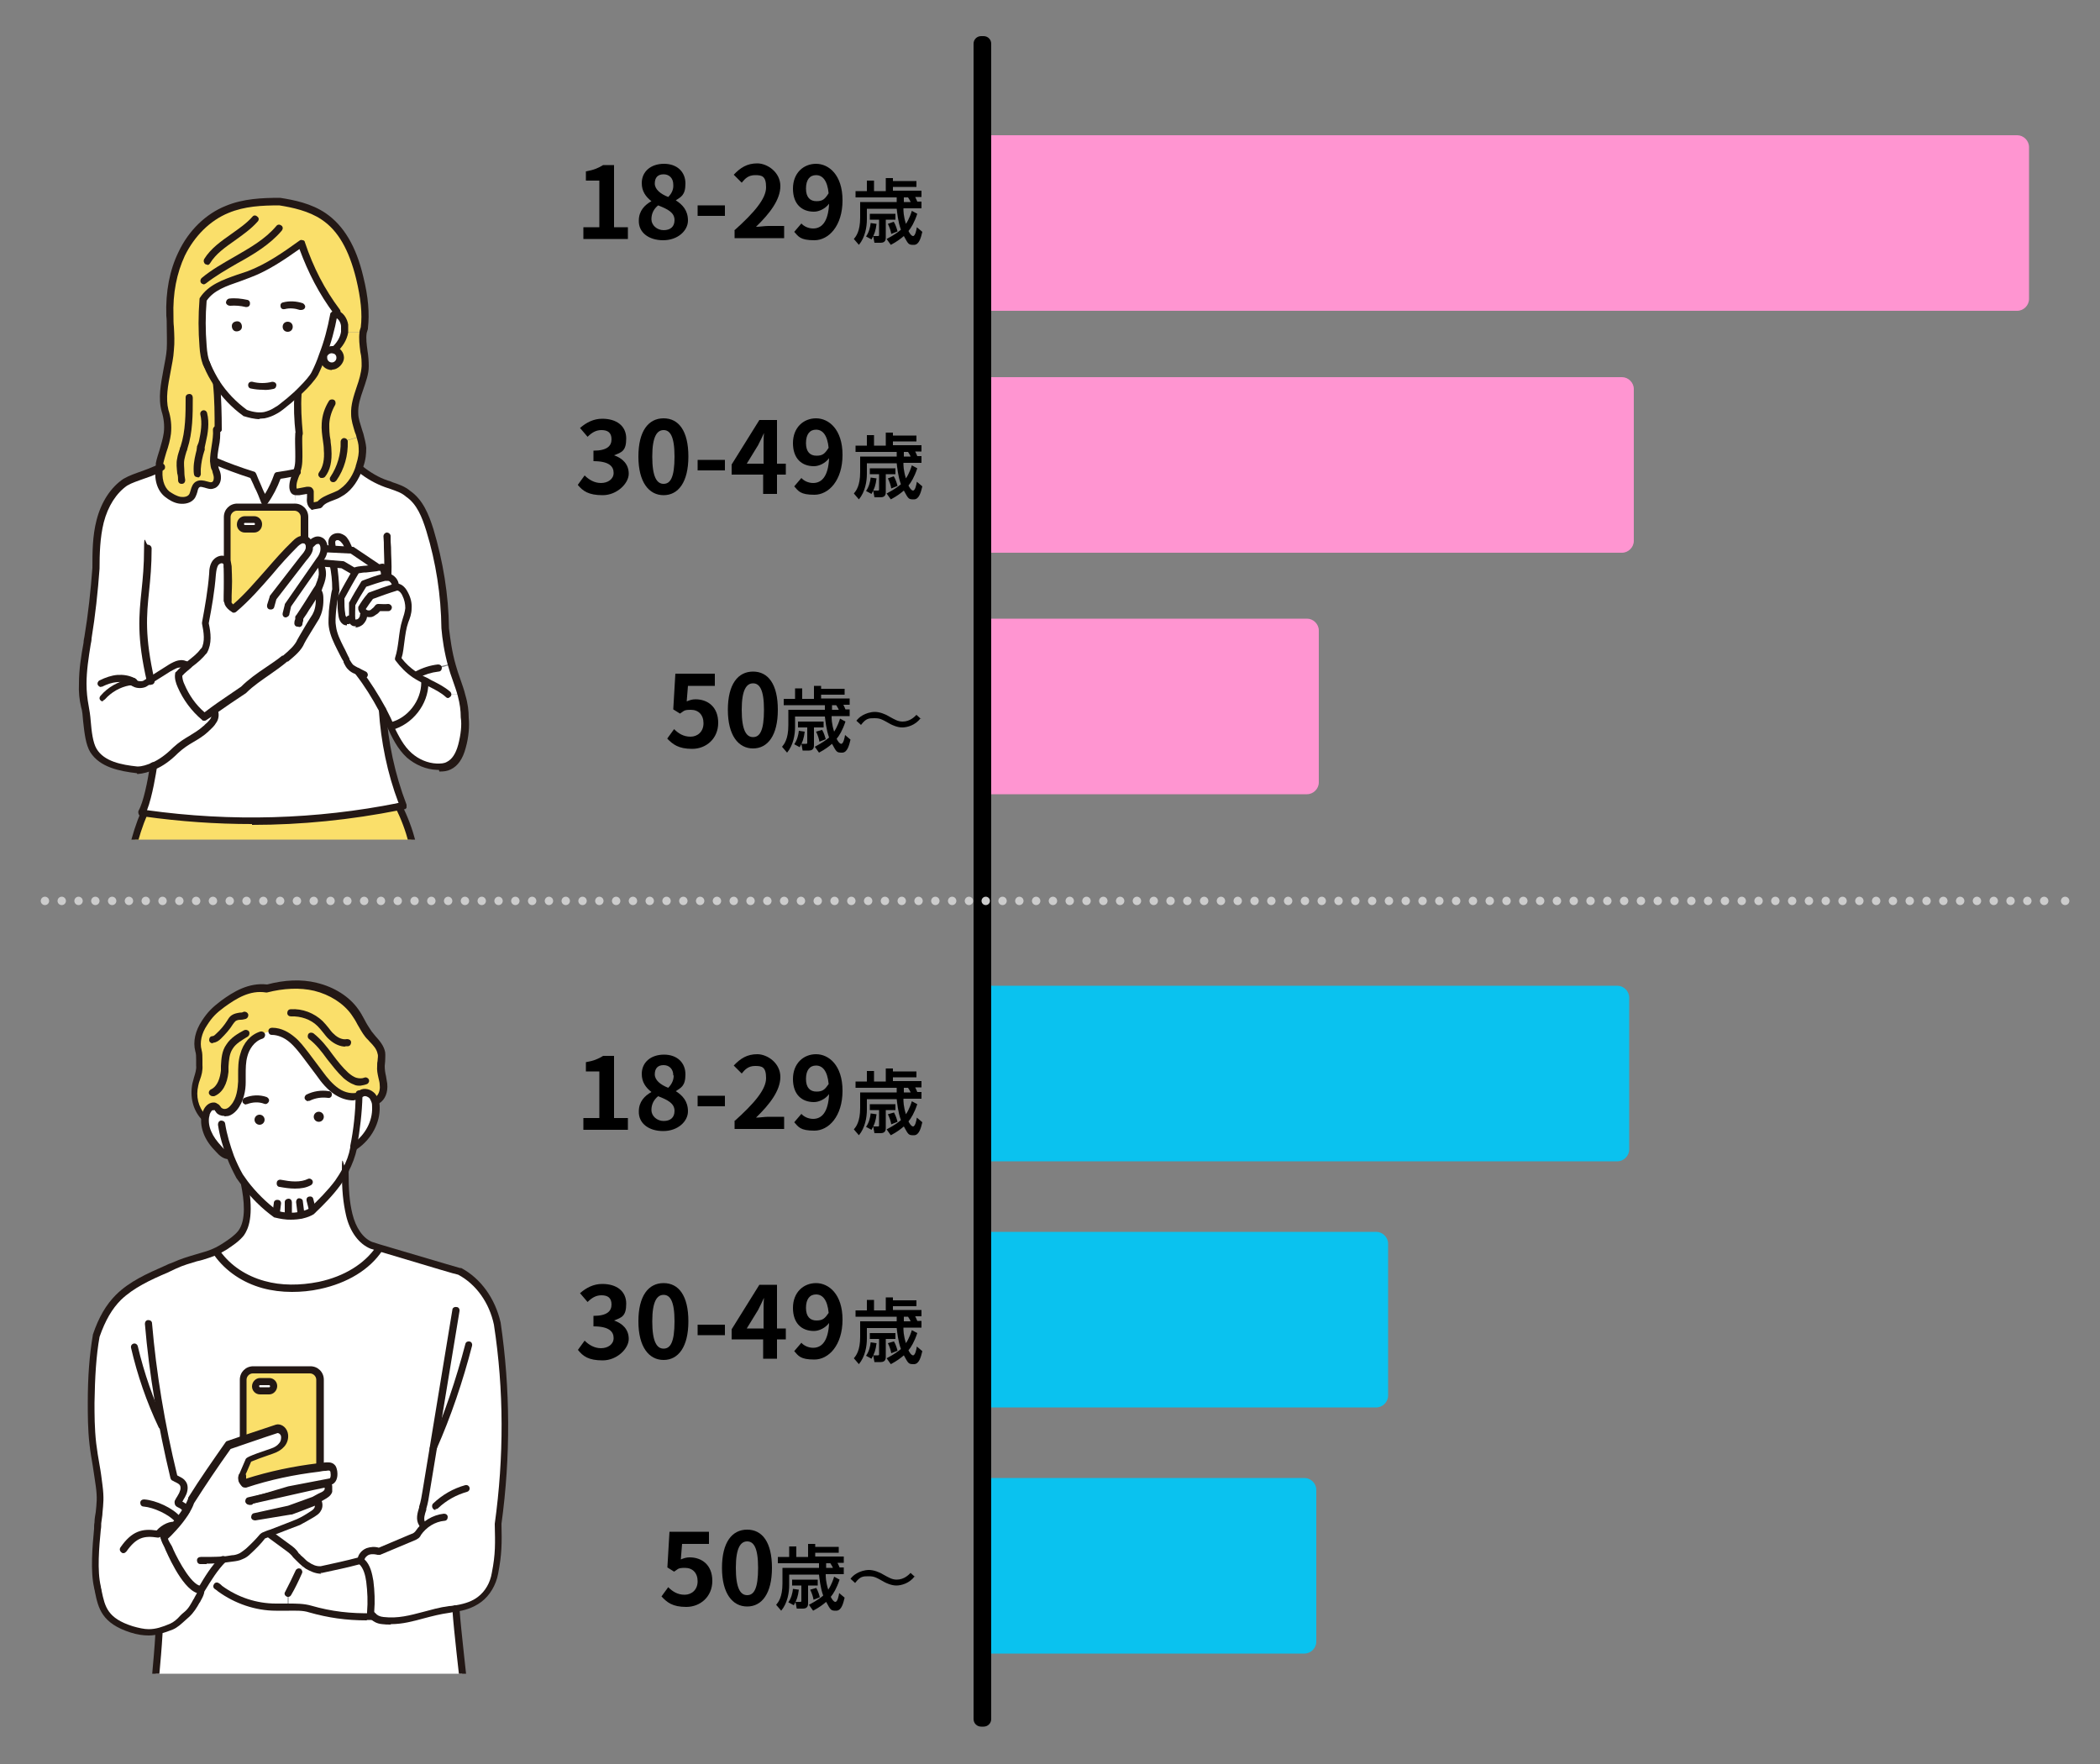
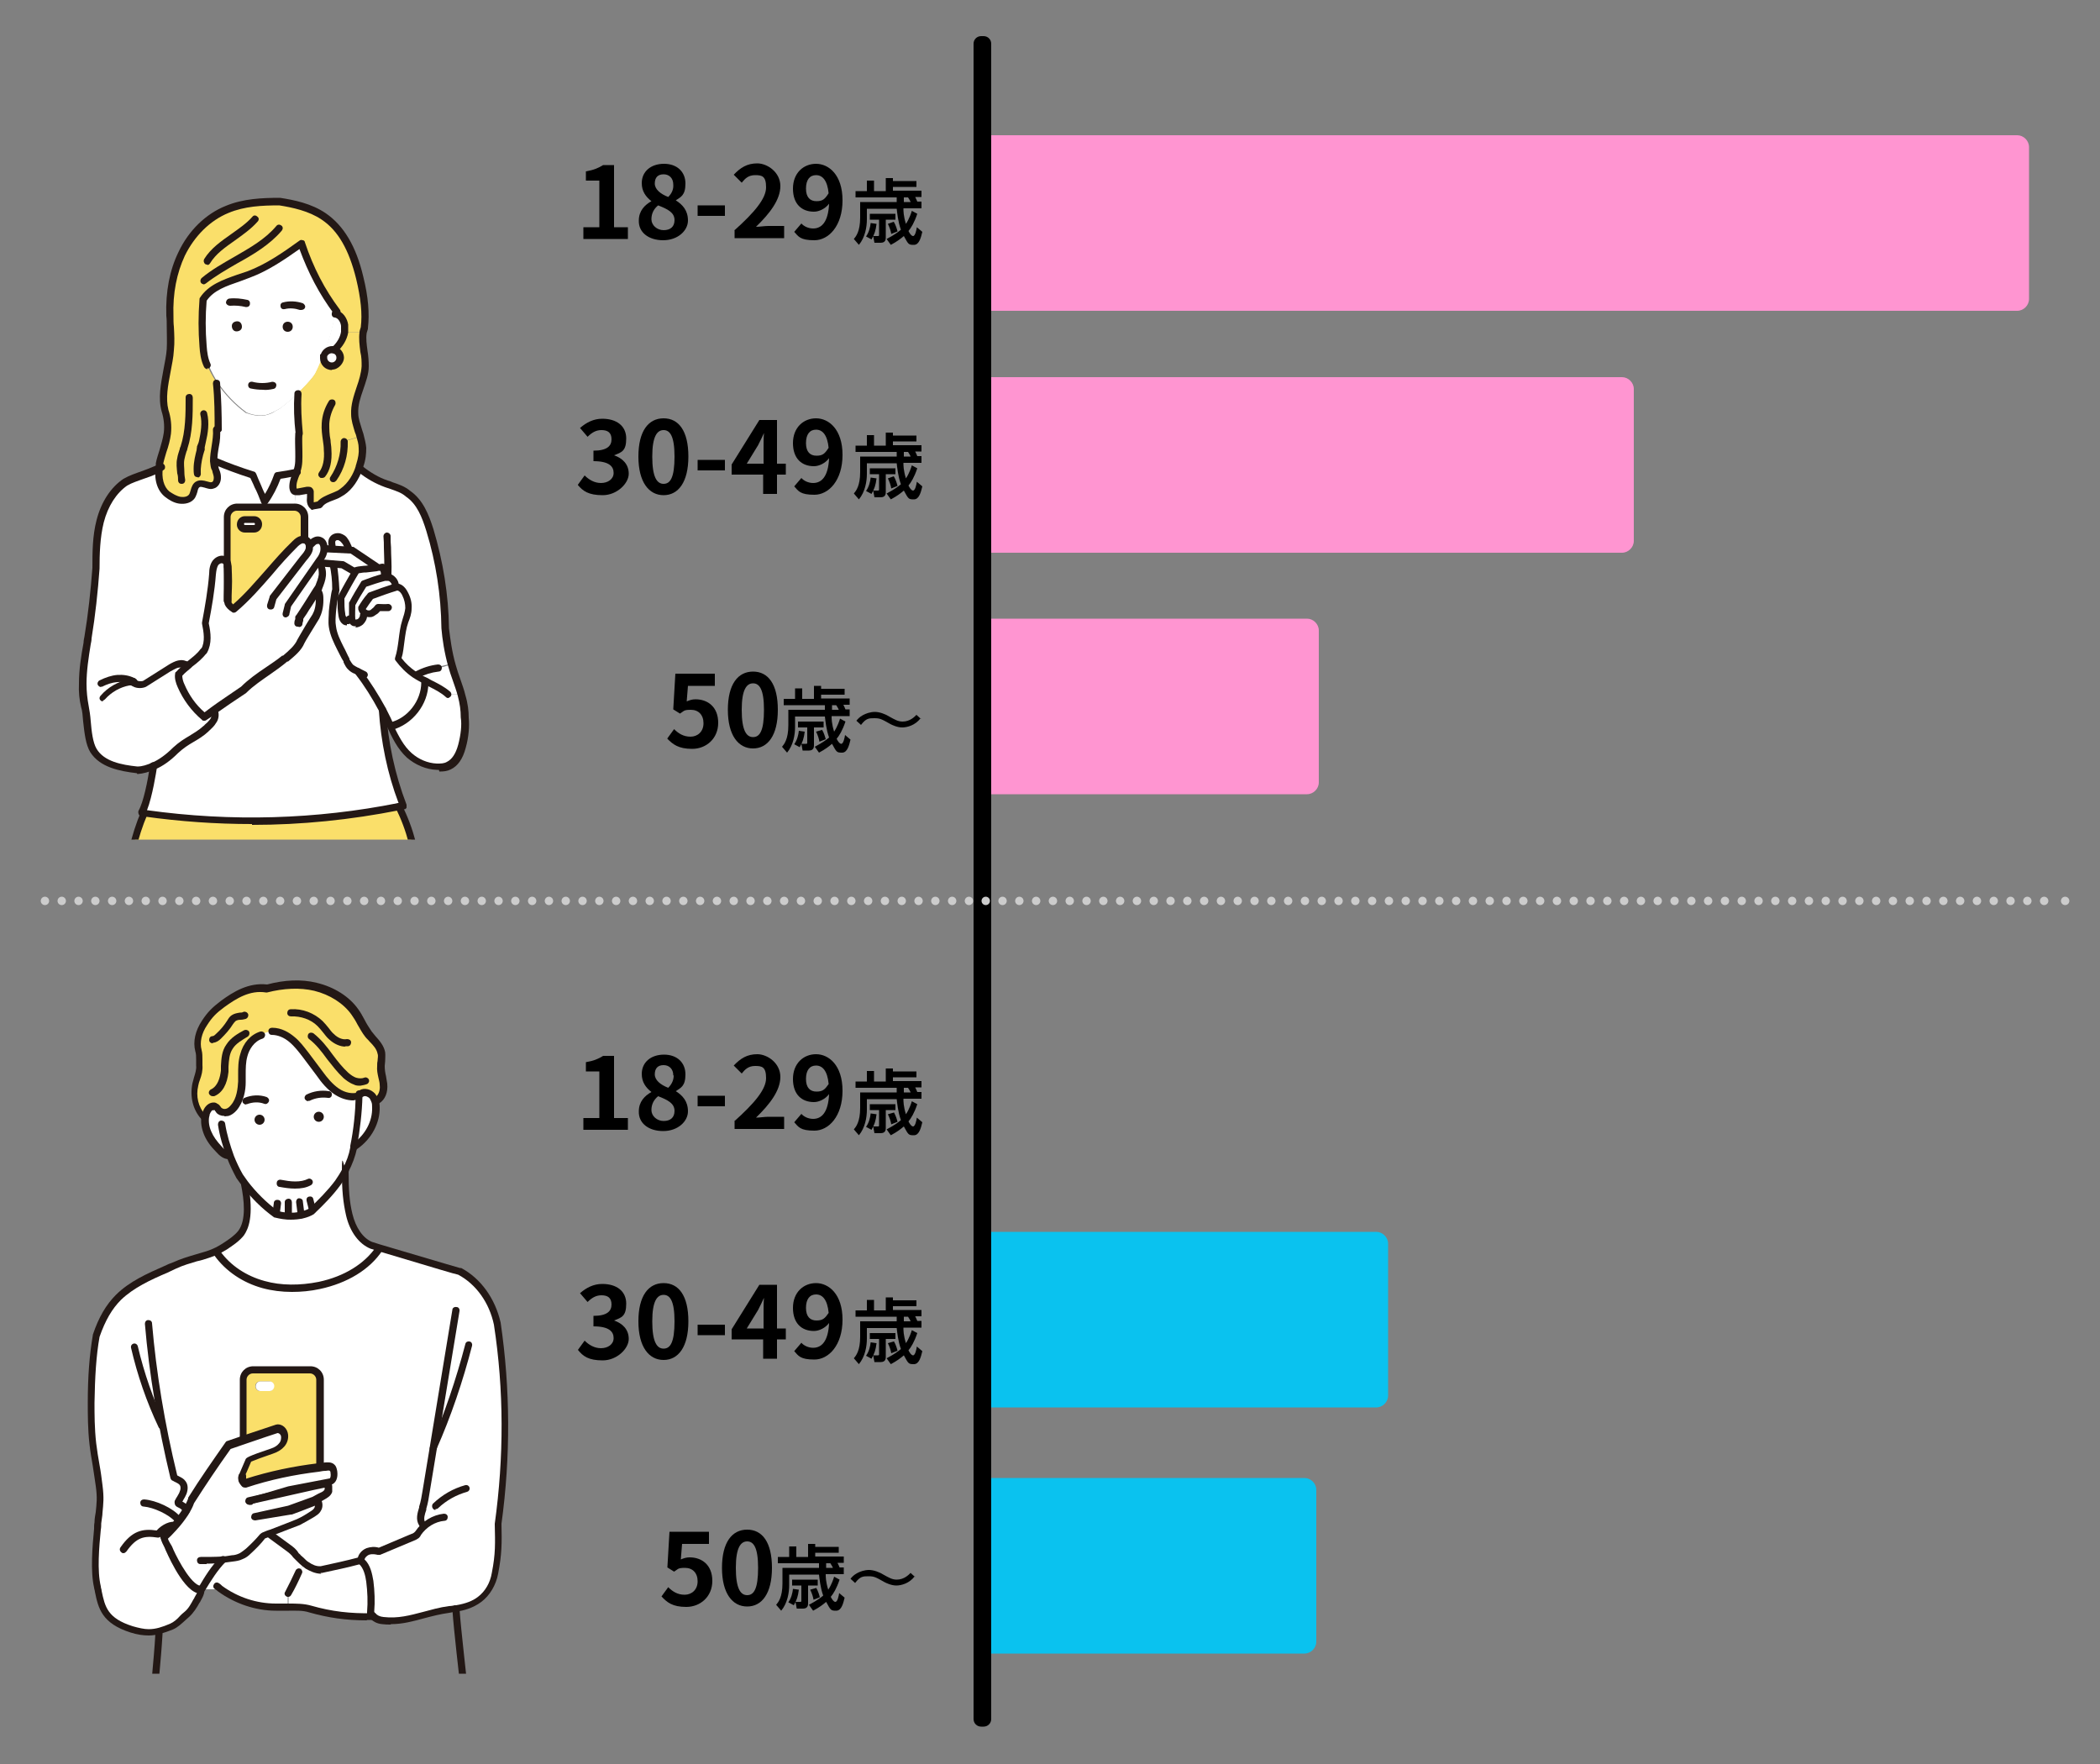
<svg xmlns="http://www.w3.org/2000/svg" xmlns:xlink="http://www.w3.org/1999/xlink" version="1.1" id="_レイヤー_1" x="0px" y="0px" width="500px" height="420px" viewBox="0 0 500 420" style="enable-background:new 0 0 500 420;" xml:space="preserve">
  <rect x="0" y="0" width="500" height="420" fill="#808080" stroke="none" />
  <style type="text/css">
	.st0{fill:#FF95D1;}
	.st1{fill:#0AC2EF;}
	.st2{clip-path:url(#SVGID_00000148659829327290864070000018297104606620261521_);}
	.st3{fill:#FFFFFF;}
	.st4{fill:#FADF6A;}
	.st5{fill:#231815;}
	.st6{clip-path:url(#SVGID_00000100378750407263432540000015551853404964394645_);}
	.st7{fill:none;stroke:#CCCCCC;stroke-width:2;stroke-linecap:round;stroke-linejoin:round;}
	.st8{fill:none;stroke:#CCCCCC;stroke-width:2;stroke-linecap:round;stroke-linejoin:round;stroke-dasharray:0,0,0,4;}
</style>
  <path class="st0" d="M234.9,32.2h245.4c1.5,0,2.8,1.3,2.8,2.8v36.2c0,1.5-1.3,2.8-2.8,2.8H234.9V32.2L234.9,32.2z" />
  <path class="st0" d="M233.2,89.8h153c1.5,0,2.8,1.3,2.8,2.8v36.2c0,1.5-1.3,2.8-2.8,2.8h-153V89.8L233.2,89.8z" />
  <path class="st0" d="M233.7,147.3h77.5c1.5,0,2.8,1.3,2.8,2.8v36.2c0,1.5-1.3,2.8-2.8,2.8h-77.5L233.7,147.3L233.7,147.3  L233.7,147.3z" />
-   <path class="st1" d="M234,234.7h151.1c1.5,0,2.8,1.3,2.8,2.8v36.2c0,1.5-1.3,2.8-2.8,2.8H234V234.7L234,234.7z" />
  <path class="st1" d="M232.6,293.3h95.1c1.5,0,2.8,1.3,2.8,2.8v36.2c0,1.5-1.3,2.8-2.8,2.8h-95.1V293.3L232.6,293.3z" />
  <path class="st1" d="M233.1,351.9h77.5c1.5,0,2.8,1.3,2.8,2.8v36.2c0,1.5-1.3,2.8-2.8,2.8h-77.5V351.9L233.1,351.9z" />
  <path d="M236,10.4v398.9c0,1-0.8,1.8-1.8,1.8h-0.6c-1,0-1.8-0.8-1.8-1.8V10.4c0-1,0.8-1.8,1.8-1.8h0.6C235.2,8.6,236,9.4,236,10.4z" />
  <g>
    <path d="M138.9,54.1h3.8V43h-3.2v-2.2c1.8-0.3,3-0.8,4.1-1.5h2.6v14.8h3.3v2.8h-10.6L138.9,54.1L138.9,54.1z" />
    <path d="M152.1,52.5c0-2.3,1.4-3.7,3-4.6l0,0c-1.4-1.1-2.3-2.4-2.3-4.3c0-2.8,2.2-4.6,5.3-4.6s5.1,1.9,5.1,4.7s-1.1,3.2-2.3,4l0,0   c1.6,1,2.9,2.4,2.9,4.8s-2.4,4.7-5.9,4.7S152,55.3,152.1,52.5L152.1,52.5z M160.6,52.4c0-1.8-1.6-2.6-3.9-3.5   c-1,0.8-1.6,1.9-1.6,3.3s1.3,2.6,2.9,2.6S160.6,54,160.6,52.4z M160.3,43.9c0-1.4-0.9-2.4-2.3-2.4s-2.1,0.8-2.1,2.2   s1.4,2.5,3.2,3.2C160,46,160.4,45,160.3,43.9L160.3,43.9z" />
    <path d="M166.1,48.9h6.5v2.5h-6.5V48.9z" />
    <path d="M174.8,54.9c4.8-4.3,7.6-7.6,7.6-10.3s-1-2.9-2.6-2.9s-2.4,0.8-3.2,1.8l-1.9-1.9c1.6-1.7,3.2-2.7,5.6-2.7s5.5,2.1,5.5,5.4   s-2.6,6.6-5.8,9.7c0.9,0,2-0.2,2.9-0.2h3.8v2.9h-11.8v-2L174.8,54.9z" />
    <path d="M190.8,53.2c0.6,0.7,1.7,1.2,2.8,1.2c2,0,3.6-1.5,3.8-5.9c-0.9,1.2-2.4,1.9-3.6,1.9c-2.9,0-5-1.8-5-5.5s2.5-5.9,5.5-5.9   s6.3,2.6,6.3,8.7s-3.3,9.5-6.7,9.5s-3.8-0.9-4.8-2l1.8-2.1L190.8,53.2z M197.3,46.1c-0.3-3.2-1.5-4.4-3-4.4s-2.4,1.1-2.4,3.2   s1,3,2.5,3s2-0.5,2.9-1.9V46.1z" />
  </g>
  <path d="M203.7,47v-1.5h2.7V43h1.7v2.5h2.8v-3.1h1.7v0.7h5.6v1.4h-5.6v0.9h6.8v1.5h-1.5c0.2,0.4,0.4,0.8,0.5,1.1h1v1.6h-4.3  c0,0.6,0,1.8,0.6,3.7c0.8-1.2,1.3-2.7,1.4-3.1l1.3,0.7c-0.7,2.1-1.5,3.4-2.1,4.1c0.3,0.6,0.7,1.2,1.1,1.2c0.5,0,0.8-1.4,0.9-2.1  l1.3,1.1c-0.3,1.2-0.7,3.1-2,3.1s-1.3-0.1-2.4-2.1c-0.7,0.6-1.6,1.3-3.1,2.1l-1-1.4c1.9-1,2.8-1.7,3.4-2.2c-0.7-1.9-0.9-4.2-1-5  h-7.1v2.5c0,1.8-0.4,4.3-1.9,6.1l-1.2-1.4c0.5-0.6,1.5-1.8,1.5-5.1v-3.7h8.7c0-0.2,0-0.9,0-1.1H203.7L203.7,47z M208.7,53.3  c-0.2,1.6-0.5,2.5-1.2,3.7l-1.3-0.7c0.7-1,1-2.2,1.1-3.2L208.7,53.3z M213.2,50.9v1.4h-2.3v4.2c0,0.4,0,1.3-1.2,1.3h-1.5l-0.3-1.6  h1.1c0.3,0,0.3-0.1,0.3-0.3v-3.6h-2.2v-1.4L213.2,50.9L213.2,50.9z M212.8,52.8c0.5,0.8,0.8,1.9,0.9,2.3l-1.5,0.6  c-0.1-0.7-0.4-1.6-0.8-2.4L212.8,52.8L212.8,52.8z M215.2,48.1h1.6c0-0.2-0.5-0.9-0.6-1.1h-1C215.2,47.4,215.2,47.8,215.2,48.1z" />
  <g>
    <path d="M137.6,115.4l1.6-2.2c1,1,2.3,1.8,3.9,1.8s3-0.9,3-2.4s-1-2.8-4.8-2.8v-2.5c3.2,0,4.3-1.1,4.3-2.7s-0.9-2.2-2.4-2.2   c-1.3,0-2.3,0.6-3.3,1.6l-1.8-2.1c1.5-1.3,3.2-2.2,5.3-2.2c3.4,0,5.7,1.7,5.7,4.7s-1.1,3.3-2.9,4l0,0c2,0.7,3.5,2.1,3.5,4.4   s-2.8,5.1-6.2,5.1s-4.7-1-5.9-2.4L137.6,115.4z" />
    <path d="M152,108.7c0-6.1,2.4-9.1,6-9.1s5.9,3,5.9,9.1s-2.4,9.2-5.9,9.2S152,114.8,152,108.7z M160.6,108.7c0-4.9-1.1-6.3-2.6-6.3   s-2.7,1.4-2.7,6.3s1.1,6.5,2.7,6.5S160.6,113.7,160.6,108.7z" />
    <path d="M166.1,109.5h6.5v2.5h-6.5V109.5z" />
    <path d="M187.1,113H185v4.6h-3.3V113h-7.5v-2.4l6.6-10.6h4.2v10.4h2.1V113L187.1,113z M181.8,110.3v-3.6c0-1,0-2.6,0.1-3.6l0,0   c-0.4,0.9-0.9,1.9-1.4,2.9l-2.7,4.4h4.1L181.8,110.3z" />
    <path d="M190.8,113.8c0.6,0.7,1.7,1.2,2.8,1.2c2,0,3.6-1.5,3.8-5.9c-0.9,1.2-2.4,1.9-3.6,1.9c-2.9,0-5-1.8-5-5.5s2.5-5.9,5.5-5.9   s6.3,2.6,6.3,8.7s-3.3,9.5-6.7,9.5s-3.8-0.9-4.8-2l1.8-2.1L190.8,113.8z M197.3,106.7c-0.3-3.2-1.5-4.4-3-4.4s-2.4,1.1-2.4,3.2   s1,3,2.5,3s2-0.5,2.9-1.9V106.7z" />
  </g>
  <path d="M203.7,107.6v-1.5h2.7v-2.5h1.7v2.5h2.8V103h1.7v0.7h5.6v1.4h-5.6v0.9h6.8v1.5h-1.5c0.2,0.4,0.4,0.8,0.5,1.1h1v1.6h-4.3  c0,0.6,0,1.8,0.6,3.7c0.8-1.2,1.3-2.7,1.4-3.1l1.3,0.7c-0.7,2.1-1.5,3.4-2.1,4.1c0.3,0.6,0.7,1.2,1.1,1.2c0.5,0,0.8-1.4,0.9-2.1  l1.3,1.1c-0.3,1.2-0.7,3.1-2,3.1s-1.3-0.1-2.4-2.1c-0.7,0.6-1.6,1.3-3.1,2.1l-1-1.4c1.9-1,2.8-1.7,3.4-2.2c-0.7-1.9-0.9-4.2-1-5  h-7.1v2.5c0,1.8-0.4,4.3-1.9,6.1l-1.2-1.4c0.5-0.6,1.5-1.8,1.5-5.1v-3.7h8.7c0-0.2,0-0.9,0-1.1L203.7,107.6L203.7,107.6z   M208.7,113.9c-0.2,1.6-0.5,2.5-1.2,3.7l-1.3-0.7c0.7-1,1-2.2,1.1-3.2L208.7,113.9z M213.2,111.5v1.4h-2.3v4.2c0,0.4,0,1.3-1.2,1.3  h-1.5l-0.3-1.6h1.1c0.3,0,0.3-0.1,0.3-0.3v-3.6h-2.2v-1.4H213.2L213.2,111.5z M212.8,113.4c0.5,0.8,0.8,1.9,0.9,2.3l-1.5,0.6  c-0.1-0.7-0.4-1.6-0.8-2.4L212.8,113.4L212.8,113.4z M215.2,108.7h1.6c0-0.2-0.5-0.9-0.6-1.1h-1C215.2,108,215.2,108.4,215.2,108.7z  " />
  <g>
    <path d="M158.9,175.8l1.6-2.2c1,1,2.2,1.8,3.9,1.8s3.1-1.2,3.1-3.2s-1.2-3.2-3-3.2s-1.6,0.3-2.6,0.9l-1.6-1l0.5-8.5h9.4v2.9h-6.4   l-0.3,3.7c0.7-0.3,1.3-0.5,2.1-0.5c2.9,0,5.4,1.8,5.4,5.6s-2.9,6.2-6.2,6.2s-4.6-1.1-5.9-2.4V175.8z" />
    <path d="M173.3,169c0-6.1,2.4-9.1,6-9.1s5.9,3,5.9,9.1s-2.4,9.2-5.9,9.2S173.3,175.1,173.3,169z M181.9,169c0-4.9-1.1-6.3-2.6-6.3   s-2.7,1.4-2.7,6.3s1.1,6.5,2.7,6.5S181.9,174,181.9,169z" />
  </g>
  <g>
    <path d="M186.6,167.9v-1.5h2.7v-2.5h1.7v2.5h2.8v-3.1h1.7v0.7h5.6v1.4h-5.6v0.9h6.8v1.5h-1.5c0.2,0.4,0.4,0.8,0.5,1.1h1v1.6H198   c0,0.6,0,1.8,0.6,3.7c0.8-1.2,1.3-2.7,1.4-3.1l1.3,0.7c-0.7,2.1-1.5,3.4-2.1,4.1c0.3,0.6,0.7,1.2,1.1,1.2c0.5,0,0.8-1.4,0.9-2.1   l1.3,1.1c-0.3,1.2-0.7,3.1-2,3.1s-1.3-0.1-2.4-2.1c-0.7,0.6-1.6,1.3-3.1,2.1l-1-1.4c1.9-1,2.8-1.7,3.4-2.2c-0.7-1.9-0.9-4.2-1-5   h-7.1v2.5c0,1.8-0.4,4.3-1.9,6.1l-1.2-1.4c0.5-0.6,1.5-1.8,1.5-5.1V169h8.7c0-0.2,0-0.9,0-1.1H186.6L186.6,167.9z M191.6,174.2   c-0.2,1.6-0.5,2.5-1.2,3.7l-1.3-0.7c0.7-1,1-2.2,1.1-3.2L191.6,174.2z M196.1,171.8v1.4h-2.3v4.2c0,0.4,0,1.3-1.2,1.3h-1.5   l-0.3-1.6h1.1c0.3,0,0.3-0.1,0.3-0.3v-3.6H190v-1.4L196.1,171.8L196.1,171.8z M195.7,173.7c0.5,0.8,0.8,1.9,0.9,2.3l-1.5,0.6   c-0.1-0.7-0.4-1.6-0.8-2.4l1.4-0.4L195.7,173.7z M198.1,169h1.6c0-0.2-0.5-0.9-0.6-1.1h-1C198.1,168.3,198.1,168.7,198.1,169z" />
    <path d="M219.2,171c-1.3,1.7-3.2,2.2-4.4,2.2s-2.4-0.6-2.8-0.8c-2.1-1.2-2.5-1.4-3.8-1.4s-2,0-3.2,1.6l-1.1-1   c0.4-0.5,0.8-0.9,1.5-1.3c0.7-0.4,1.8-0.8,2.9-0.8s2.5,0.5,3.6,1.2c1.1,0.6,1.9,1.1,3,1.1c1.8,0,2.9-1.2,3.3-1.6l1.1,1L219.2,171z" />
  </g>
  <g>
    <path d="M138.9,266.2h3.8v-11.1h-3.2v-2.2c1.8-0.3,3-0.8,4.1-1.5h2.6v14.8h3.3v2.8h-10.6L138.9,266.2L138.9,266.2z" />
    <path d="M152.1,264.6c0-2.3,1.4-3.7,3-4.6l0,0c-1.4-1.1-2.3-2.4-2.3-4.3c0-2.8,2.2-4.6,5.3-4.6s5.1,1.9,5.1,4.7   c0,2.8-1.1,3.2-2.3,4l0,0c1.6,1,2.9,2.4,2.9,4.8s-2.4,4.7-5.9,4.7S152,267.4,152.1,264.6L152.1,264.6z M160.6,264.5   c0-1.8-1.6-2.6-3.9-3.5c-1,0.8-1.6,1.9-1.6,3.3s1.3,2.6,2.9,2.6S160.6,266.1,160.6,264.5z M160.3,256c0-1.4-0.9-2.4-2.3-2.4   s-2.1,0.8-2.1,2.2c0,1.4,1.4,2.5,3.2,3.2c0.9-0.9,1.3-1.9,1.3-2.9L160.3,256z" />
    <path d="M166.1,260.9h6.5v2.5h-6.5V260.9z" />
    <path d="M174.8,267c4.8-4.3,7.6-7.6,7.6-10.3s-1-2.9-2.6-2.9s-2.4,0.8-3.2,1.8l-1.9-1.9c1.6-1.7,3.2-2.7,5.6-2.7s5.5,2.1,5.5,5.4   s-2.6,6.6-5.8,9.7c0.9,0,2-0.2,2.9-0.2h3.8v2.9h-11.8v-2L174.8,267z" />
    <path d="M190.8,265.2c0.6,0.7,1.7,1.2,2.8,1.2c2,0,3.6-1.5,3.8-5.9c-0.9,1.2-2.4,1.9-3.6,1.9c-2.9,0-5-1.8-5-5.5s2.5-5.9,5.5-5.9   s6.3,2.6,6.3,8.7s-3.3,9.5-6.7,9.5s-3.8-0.9-4.8-2l1.8-2.1L190.8,265.2z M197.3,258.1c-0.3-3.2-1.5-4.4-3-4.4s-2.4,1.1-2.4,3.2   s1,3,2.5,3S196.4,259.4,197.3,258.1L197.3,258.1z" />
  </g>
  <path d="M203.7,259v-1.5h2.7V255h1.7v2.5h2.8v-3.1h1.7v0.7h5.6v1.4h-5.6v0.9h6.8v1.5h-1.5c0.2,0.4,0.4,0.8,0.5,1.1h1v1.6h-4.3  c0,0.6,0,1.8,0.6,3.7c0.8-1.2,1.3-2.7,1.4-3.1l1.3,0.7c-0.7,2.1-1.5,3.4-2.1,4.1c0.3,0.6,0.7,1.2,1.1,1.2c0.5,0,0.8-1.4,0.9-2.1  l1.3,1.1c-0.3,1.2-0.7,3.1-2,3.1s-1.3-0.1-2.4-2.1c-0.7,0.6-1.6,1.3-3.1,2.1l-1-1.4c1.9-1,2.8-1.7,3.4-2.2c-0.7-1.9-0.9-4.2-1-5  h-7.1v2.5c0,1.8-0.4,4.3-1.9,6.1l-1.2-1.4c0.5-0.6,1.5-1.8,1.5-5.1v-3.7h8.7c0-0.2,0-0.9,0-1.1L203.7,259L203.7,259z M208.7,265.3  c-0.2,1.6-0.5,2.5-1.2,3.7l-1.3-0.7c0.7-1,1-2.2,1.1-3.2L208.7,265.3z M213.2,262.9v1.4h-2.3v4.2c0,0.4,0,1.3-1.2,1.3h-1.5l-0.3-1.6  h1.1c0.3,0,0.3-0.1,0.3-0.3v-3.6h-2.2v-1.4H213.2L213.2,262.9z M212.8,264.8c0.5,0.8,0.8,1.9,0.9,2.3l-1.5,0.6  c-0.1-0.7-0.4-1.6-0.8-2.4l1.4-0.4L212.8,264.8z M215.2,260.1h1.6c0-0.2-0.5-0.9-0.6-1.1h-1C215.2,259.4,215.2,259.8,215.2,260.1z" />
  <g>
    <path d="M137.6,321.4l1.6-2.2c1,1,2.3,1.8,3.9,1.8s3-0.9,3-2.4s-1-2.8-4.8-2.8v-2.5c3.2,0,4.3-1.1,4.3-2.7s-0.9-2.2-2.4-2.2   c-1.3,0-2.3,0.6-3.3,1.6l-1.8-2.1c1.5-1.3,3.2-2.2,5.3-2.2c3.4,0,5.7,1.7,5.7,4.7s-1.1,3.3-2.9,4l0,0c2,0.7,3.5,2.1,3.5,4.4   s-2.8,5.1-6.2,5.1S138.8,322.9,137.6,321.4L137.6,321.4z" />
    <path d="M152,314.6c0-6.1,2.4-9.1,6-9.1s5.9,3,5.9,9.1s-2.4,9.2-5.9,9.2S152,320.7,152,314.6z M160.6,314.6c0-4.9-1.1-6.3-2.6-6.3   s-2.7,1.4-2.7,6.3s1.1,6.5,2.7,6.5S160.6,319.6,160.6,314.6z" />
    <path d="M166.1,315.4h6.5v2.5h-6.5V315.4z" />
    <path d="M187.1,318.9H185v4.6h-3.3v-4.6h-7.5v-2.4l6.6-10.6h4.2v10.4h2.1v2.7V318.9z M181.8,316.2v-3.6c0-1,0-2.6,0.1-3.6l0,0   c-0.4,0.9-0.9,1.9-1.4,2.9l-2.7,4.4h4.1L181.8,316.2z" />
    <path d="M190.8,319.7c0.6,0.7,1.7,1.2,2.8,1.2c2,0,3.6-1.5,3.8-5.9c-0.9,1.2-2.4,1.9-3.6,1.9c-2.9,0-5-1.8-5-5.5s2.5-5.9,5.5-5.9   s6.3,2.6,6.3,8.7s-3.3,9.5-6.7,9.5s-3.8-0.9-4.8-2l1.8-2.1L190.8,319.7z M197.3,312.6c-0.3-3.2-1.5-4.4-3-4.4s-2.4,1.1-2.4,3.2   s1,3,2.5,3S196.4,313.9,197.3,312.6L197.3,312.6z" />
  </g>
  <path d="M203.7,313.5V312h2.7v-2.5h1.7v2.5h2.8v-3.1h1.7v0.7h5.6v1.4h-5.6v0.9h6.8v1.5h-1.5c0.2,0.4,0.4,0.8,0.5,1.1h1v1.6h-4.3  c0,0.6,0,1.8,0.6,3.7c0.8-1.2,1.3-2.7,1.4-3.1l1.3,0.7c-0.7,2.1-1.5,3.4-2.1,4.1c0.3,0.6,0.7,1.2,1.1,1.2c0.5,0,0.8-1.4,0.9-2.1  l1.3,1.1c-0.3,1.2-0.7,3.1-2,3.1s-1.3-0.1-2.4-2.1c-0.7,0.6-1.6,1.3-3.1,2.1l-1-1.4c1.9-1,2.8-1.7,3.4-2.2c-0.7-1.9-0.9-4.2-1-5  h-7.1v2.5c0,1.8-0.4,4.3-1.9,6.1l-1.2-1.4c0.5-0.6,1.5-1.8,1.5-5.1v-3.7h8.7c0-0.2,0-0.9,0-1.1L203.7,313.5L203.7,313.5z   M208.7,319.8c-0.2,1.6-0.5,2.5-1.2,3.7l-1.3-0.7c0.7-1,1-2.2,1.1-3.2L208.7,319.8z M213.2,317.4v1.4h-2.3v4.2c0,0.4,0,1.3-1.2,1.3  h-1.5l-0.3-1.6h1.1c0.3,0,0.3-0.1,0.3-0.3v-3.6h-2.2v-1.4H213.2L213.2,317.4z M212.8,319.3c0.5,0.8,0.8,1.9,0.9,2.3l-1.5,0.6  c-0.1-0.7-0.4-1.6-0.8-2.4l1.4-0.4L212.8,319.3z M215.2,314.6h1.6c0-0.2-0.5-0.9-0.6-1.1h-1C215.2,313.9,215.2,314.3,215.2,314.6z" />
  <g>
    <path d="M157.5,380.1l1.6-2.2c1,1,2.2,1.8,3.9,1.8s3.1-1.2,3.1-3.2s-1.2-3.2-3-3.2s-1.6,0.3-2.6,0.9l-1.6-1l0.5-8.5h9.4v2.9h-6.4   l-0.3,3.7c0.7-0.3,1.3-0.5,2.1-0.5c2.9,0,5.4,1.8,5.4,5.6s-2.9,6.2-6.2,6.2S158.8,381.5,157.5,380.1L157.5,380.1z" />
    <path d="M171.9,373.3c0-6.1,2.4-9.1,6-9.1s5.9,3,5.9,9.1s-2.4,9.2-5.9,9.2S171.9,379.4,171.9,373.3z M180.5,373.3   c0-4.9-1.1-6.3-2.6-6.3s-2.7,1.4-2.7,6.3s1.1,6.5,2.7,6.5S180.5,378.3,180.5,373.3z" />
  </g>
  <g>
    <path d="M185.2,372.2v-1.5h2.7v-2.5h1.7v2.5h2.8v-3.1h1.7v0.7h5.6v1.4h-5.6v0.9h6.8v1.5h-1.5c0.2,0.4,0.4,0.8,0.5,1.1h1v1.6h-4.3   c0,0.6,0,1.8,0.6,3.7c0.8-1.2,1.3-2.7,1.4-3.1l1.3,0.7c-0.7,2.1-1.5,3.4-2.1,4.1c0.3,0.6,0.7,1.2,1.1,1.2c0.5,0,0.8-1.4,0.9-2.1   l1.3,1.1c-0.3,1.2-0.7,3.1-2,3.1s-1.3-0.1-2.4-2.1c-0.7,0.6-1.6,1.3-3.1,2.1l-1-1.4c1.9-1,2.8-1.7,3.4-2.2c-0.7-1.9-0.9-4.2-1-5   h-7.1v2.5c0,1.8-0.4,4.3-1.9,6.1l-1.2-1.4c0.5-0.6,1.5-1.8,1.5-5.1v-3.7h8.7c0-0.2,0-0.9,0-1.1L185.2,372.2L185.2,372.2z    M190.2,378.5c-0.2,1.6-0.5,2.5-1.2,3.7l-1.3-0.7c0.7-1,1-2.2,1.1-3.2L190.2,378.5z M194.7,376.1v1.4h-2.3v4.2c0,0.4,0,1.3-1.2,1.3   h-1.5l-0.3-1.6h1.1c0.3,0,0.3-0.1,0.3-0.3v-3.6h-2.2v-1.4H194.7L194.7,376.1z M194.3,378c0.5,0.8,0.8,1.9,0.9,2.3l-1.5,0.6   c-0.1-0.7-0.4-1.6-0.8-2.4l1.4-0.4L194.3,378z M196.7,373.3h1.6c0-0.2-0.5-0.9-0.6-1.1h-1C196.7,372.6,196.7,373,196.7,373.3z" />
    <path d="M217.8,375.3c-1.3,1.7-3.2,2.2-4.4,2.2s-2.4-0.6-2.8-0.8c-2.1-1.2-2.5-1.4-3.8-1.4s-2,0-3.2,1.6l-1.1-1   c0.4-0.5,0.8-0.9,1.5-1.3s1.8-0.8,2.9-0.8s2.5,0.5,3.6,1.2c1.1,0.6,1.9,1.1,3,1.1c1.8,0,2.9-1.2,3.3-1.6l1.1,1L217.8,375.3z" />
  </g>
  <g>
    <defs>
      <rect id="SVGID_1_" x="14" y="214" width="114.6" height="184.5" />
    </defs>
    <clipPath id="SVGID_00000007403103946915912600000012960615190799032204_">
      <use xlink:href="#SVGID_1_" style="overflow:visible;" />
    </clipPath>
    <g style="clip-path:url(#SVGID_00000007403103946915912600000012960615190799032204_);">
      <g>
        <g>
          <g>
            <path class="st3" d="M85.8,371.7L85.8,371.7c-3.1,0.9-5.9,1.6-9.1,2.2c-1.2,0-2.4-0.4-3.4-1.1c-0.3-0.2-0.5-0.4-0.7-0.5       c-0.7-0.6-1.3-1.2-2-1.9c-0.4-0.8-1.2-1.3-1.9-1.8c-1.5-1.1-3-2.2-4.5-3.3v-0.2c2.4-1,6.9-2.7,6.9-2.7c1.1-0.5,2.1-1.1,3.2-1.7       c0.6-0.4,1.2-0.8,1.5-1.4s0.4-1.4-0.1-1.9l-6.2,2.4l-8.5,1.4l8.2-1.8l5.9-2.1c0.6-0.3,1.3-0.7,1.9-1s1.2-0.7,1.4-1.3       c0-0.3,0-0.6,0-0.9c0,0,0-0.2,0-0.3c-0.1-0.2-0.4-0.3-0.6-0.3c0-0.1-17.1,3.8-18.2,4c-0.7,0.1-0.7,0.1,0,0l9.4-2.8l9.9-1.9       c0.8-0.3,1-1.4,0.8-2.2c0-0.4-0.1-0.7-0.4-1c-0.4-0.4-1-0.4-1.6-0.3c-0.5,0-1.1,0.1-1.6,0.2v-20.9c0-1.3-1-2.3-2.3-2.3H60.2       c-1.3,0-2.3,1-2.3,2.3V343l0,0c-1.8,0.6-3.2,1.1-3.2,1.1c-3.1,4.3-6.1,8.7-8.9,13.2c-0.3,0.9-0.8,1.8-1.4,2.7       c-0.8,1.2-1.8,2.4-2.8,3.6c-0.8,0.9-1.6,1.7-2.5,2.5c0.2,1.1,1.1,2.3,1.2,2.7c0.3,0.8,3.9,8.7,7,9.8c0,0,0.1,0,0.2,0       c0,0,0.1,0,0.2,0c0.6,0.4-0.5,2.1-0.8,2.7c-0.6,1.2-1.3,2.3-2.3,3.2c-1.2,1-2.2,2.3-3.6,2.9c-1.9,0.8-3.5,1.3-5.4,1.3       s-2.5-0.2-4.1-0.7c-7-2.2-7.2-5.8-8.2-10.1c-1-4.3-0.2-10.9,0.2-15.3c0.4-4,0.8-4.9,0.3-8.9c-0.4-3.4-1.1-6.7-1.5-10.1       c-0.4-3.2-0.4-6.5-0.4-9.7c0-5.3,0.3-10.7,1.2-15.9c1.3-3.7,2.9-6.8,5.3-9.2c3.6-3.5,8.6-5.4,13.3-7.5c3-1.4,5.5-1.8,8-2.6H52       c2.6,3.6,6.6,6.1,10.9,7.3c4.3,1.2,8.9,1.1,13.3,0.2c5.6-1.2,11-4.1,14.2-8.8l0,0c5.2,1.4,19,5.5,19.1,5.5       c4.4,2.4,7.7,6.8,8.9,12.5c2.3,15.8,2.3,32,0.2,47.7c0.1,4.8,0.1,7.1-0.8,11.8c-0.5,2.4-1.8,4.7-3.7,6.2       c-1.6,1.2-3.6,1.8-5.6,2.2c-0.6,0-1.1,0.2-1.7,0.3c-5.9,0.7-9.9,3.2-15.8,2.6c-0.8,0-1.8-0.4-2.4-1.2c-0.2-0.2-0.4-0.5-0.5-0.8       c0.2-2.4,0.1-4.9-0.2-7.3c-0.2-1.8-0.7-3.8-2.1-4.8L85.8,371.7z" />
-             <path class="st3" d="M88.6,385v-0.3c0.7,0.8,1.6,1.1,2.4,1.2c5.9,0.6,9.9-1.8,15.8-2.6c0.6,0,1.1-0.2,1.7-0.3       c0.3,5.7,1.7,15.3,2,20.9c-0.4,0-0.7,0.2-1.1,0.2c-12.5,2.5-25.8,3.7-38.9,4c-7.4,0.2-14.8,0-22-0.3c-4.1-0.2-6.9-1.6-10.6-2.7       c-0.4-0.1-0.9-0.3-1.4-0.4c0.5-5.7,1-10.4,1.4-15.8l-2.4-0.4c1.9,0,3.5-0.5,5.4-1.3c1.5-0.6,2.5-1.9,3.6-2.9       c1-0.9,1.7-2,2.3-3.2c0.3-0.6,1.4-2.3,0.8-2.7h4.7c3.8,2.8,8.5,4.4,13.3,4.4c1,0,2.1,0,3.1,0c1.7,0,3.4,0,5,0.4       C78.8,384.6,83.3,385.1,88.6,385L88.6,385z" />
          </g>
          <path class="st4" d="M85.5,260.4c0,0.2,0,0.4,0,0.5c-1.8,0.5-3.8,0-5.3-1c-1.7-1.1-2.9-2.7-4.1-4.3c-1.1-1.5-2.2-2.9-3.3-4.4      c-1-1.3-2-2.7-3.3-3.7c-1.3-1.1-3-1.9-4.7-1.9l-2.6,0.8c-2.2,0.7-3.6,2.7-4.2,4.8s-0.4,4.3-0.5,6.4c0,2.1-0.5,4.4-1.9,6.1      c-0.4,0.5-1,1-1.6,1.2c-0.7,0.2-1.5,0-1.9-0.4c-0.2-0.2-0.3-0.5-0.5-0.7s-0.6-0.3-0.8-0.2c-0.9,0-1.5,1-1.8,1.8      c0,0.2,0,0.4-0.1,0.6h-0.3c-1.9-2.1-2.5-5-1.9-7.6c0.3-1.5,1.1-3,1-4.6c-0.1-1,0-2.5-0.3-3.5c-0.6-2.2,0.1-4.6,1.4-6.6      c1.3-1.9,2.4-3,4.3-4.5c2.9-2.2,6.4-4.3,10.5-3.7c3.7-1.1,7.8-1.3,11.6-0.5c3.8,0.9,7.3,3,9.4,6c1.2,1.7,1.9,3.7,3.2,5.3      c1.1,1.4,2.7,2.7,3,4.5c0.2,1-0.2,2.1-0.2,3.1c0,1.4,0.4,2.9,0.6,4.3c0.1,1.4-0.2,3.1-1.5,3.9h-0.6c-0.1-0.3-0.3-0.7-0.6-1      c-0.6-0.7-1.8-1.1-2.6-0.6h-0.6L85.5,260.4z" />
          <path class="st4" d="M76.1,328.5v20.9c-5.9,0.7-11.8,2-17.5,3.8c-0.3-0.3-0.6-0.6-0.7-1v-0.8c0-0.1,0-0.3,0.1-0.4      c0.5-1.2,1-2.3,1.5-3.5c0.2-0.3,5.6-2.2,5.6-2.2c0.9-0.3,1.7-0.8,2.3-1.5c0.6-0.7,0.9-1.7,0.7-2.6c-0.2-0.8-1-1.5-1.8-1.3      c0,0-4.9,1.6-8.3,2.8l0,0v-14.4c0-1.3,1-2.3,2.3-2.3h13.6c1.3,0,2.3,1,2.3,2.3L76.1,328.5z M65.2,330.1L65.2,330.1      c0-0.7-0.5-1.2-1.1-1.2h-2.2c-0.6,0-1.1,0.5-1.1,1.1l0,0c0,0.7,0.5,1.2,1.1,1.2h2.2C64.7,331.2,65.2,330.7,65.2,330.1z" />
          <g>
            <path class="st3" d="M90.3,297.1L90.3,297.1c-3.2,4.9-8.7,7.7-14.2,8.9c-4.4,1-9,1-13.3-0.2s-8.3-3.7-10.9-7.3h-2.3       c1.3-0.5,2.7-1,4.1-2c1.4-0.9,2.8-1.8,3.8-3.2c2.2-2.9,1.5-8.1,0.9-11.7c2.1,2.8,4.6,5.3,7.4,7.3c3,0.9,6.4,0.5,8.5-0.7       c2.2-2.1,4.4-4.3,6.2-6.8c0.6-0.9,1.2-1.8,1.8-2.8c0,4.6,0.2,7.4,0.9,10.5c0.7,3.1,2.5,6.2,5.3,7.3c0,0,0.7,0.2,1.9,0.6       L90.3,297.1z" />
            <path class="st3" d="M89.5,263.7c0.1,3.7-2,7.2-5,9.3h-0.3c0.7-4,1.1-8.1,1.3-12.1c0-0.2,0-0.4,0-0.5h0.6c0.8-0.5,2,0,2.6,0.6       c0.3,0.3,0.5,0.7,0.6,1.1C89.5,262.6,89.5,263.2,89.5,263.7L89.5,263.7z" />
            <path class="st3" d="M88.6,384.7v0.3c-5.3,0.1-9.8-0.4-14.9-1.8c-1.6-0.5-3.3-0.5-5-0.4v-3.4c0.8-1.7,1.6-3.4,2.4-5.2l1.5-1.9       c0.2,0.2,0.5,0.4,0.7,0.5c1,0.7,2.2,1.2,3.4,1.1c3.2-0.6,6-1.3,9.1-2.1l0,0c1.4,0.9,1.9,2.9,2.1,4.7c0.3,2.4,0.4,4.9,0.2,7.3       c0.1,0.3,0.3,0.6,0.5,0.8L88.6,384.7z" />
            <path class="st3" d="M50.8,263.4c0.2-0.1,0.6,0,0.8,0.2s0.3,0.5,0.5,0.7c0.4,0.5,1.2,0.6,1.9,0.4s1.2-0.7,1.6-1.2       c1.4-1.7,1.8-3.9,1.9-6.1c0-2.1,0-4.3,0.5-6.4s2-4.1,4.2-4.8l2.6-0.8c1.8,0,3.4,0.9,4.7,1.9c1.3,1.1,2.3,2.4,3.3,3.7       c1.1,1.5,2.2,2.9,3.3,4.4c1.2,1.6,2.4,3.2,4.1,4.3c1.5,1,3.5,1.5,5.3,1c-0.1,4-0.6,8.1-1.3,12c0,0.1,0,0.2,0,0.4       c-0.3,1.9-1,3.7-2,5.5l0,0c-0.5,1-1.1,1.9-1.8,2.8c-1.8,2.5-4,4.7-6.2,6.8c-2.1,1.2-5.5,1.6-8.5,0.7c-2.8-2-5.3-4.5-7.4-7.3       c-0.4-0.6-0.8-1.1-1.2-1.7c-0.8-1.5-1.5-3-2.1-4.6l-0.4-0.3c-0.9,0-1.7-0.7-2.4-1.4c-1.1-1.1-2.1-2.4-2.7-3.8       c-0.5-1.3-0.8-2.7-0.6-4c0-0.2,0-0.4,0.1-0.6C49.2,264.3,49.9,263.4,50.8,263.4z" />
            <path class="st3" d="M76.1,349.4c0.5,0,1.1-0.1,1.6-0.2c0.6,0,1.2,0,1.6,0.3c0.3,0.3,0.3,0.6,0.4,1c0.1,0.9,0,2-0.8,2.2       l-9.9,1.9l-9.4,2.8l0,0l0,0c1.1-0.3,18.2-4.1,18.2-4c0.2,0,0.5,0.1,0.6,0.3c0,0,0,0.2,0,0.3c0,0.3,0,0.6,0,0.9       c-0.2,0.6-0.8,1-1.4,1.3s-1.3,0.7-1.9,1l-5.9,2.1l-8.2,1.8l8.5-1.4l6.2-2.4c0.5,0.5,0.5,1.3,0.1,1.9c-0.3,0.6-0.9,1-1.5,1.4       c-1,0.6-2.1,1.2-3.2,1.7c0,0-4.5,1.7-7,2.7c-0.9,0.4-1.5,0.6-1.5,0.6c-1,1.3-2.2,2.5-3.4,3.6c-0.5,0.5-1,0.9-1.7,1.2       c-0.7,0.3-1.4,0.4-2.1,0.5c-0.8,0.1-1.5,0.2-2.3,0.3c-2,1.9-3.6,4.6-5,7h-0.6c0,0-0.1,0-0.2,0c-3.1-1-6.7-9-7-9.8       c-0.1-0.4-1-1.6-1.2-2.7c0.9-0.8,1.7-1.6,2.5-2.5c1.1-1.1,2-2.3,2.8-3.6c0.6-0.9,1.1-1.8,1.4-2.7c2.8-4.5,5.8-8.9,8.9-13.2       c0,0,1.4-0.5,3.2-1.1c3.4-1.1,8.3-2.8,8.3-2.8c0.8-0.2,1.6,0.5,1.8,1.3c0.2,0.9,0,1.9-0.7,2.6c-0.6,0.7-1.4,1.2-2.3,1.5       c0,0-5.4,1.8-5.6,2.2c-0.5,1.2-1,2.3-1.5,3.5c0,0.1-0.1,0.3-0.1,0.4s0,0.3,0,0.4s0,0.3,0,0.4c0.1,0.4,0.4,0.7,0.7,1       c5.7-1.9,11.6-3.1,17.5-3.8L76.1,349.4z" />
            <path class="st3" d="M52.3,378.4h-4.7c0,0-0.1,0-0.2,0H48c1.4-2.4,3.1-5.1,5-7c0.8,0,1.5-0.2,2.3-0.3c0.7-0.1,1.5-0.2,2.1-0.5       s1.2-0.7,1.7-1.2c1.2-1.1,2.4-2.3,3.4-3.6c0,0,0.6-0.3,1.5-0.6v0.2c1.6,1.1,3.1,2.2,4.6,3.3c0.7,0.5,1.4,1.1,1.9,1.8       c0.7,0.6,1.3,1.3,2,1.9l-1.5,1.9c-0.8,1.8-1.6,3.5-2.5,5.2v3.4c-0.9,0-2,0-3,0C60.8,382.9,56,381.3,52.3,378.4L52.3,378.4z" />
          </g>
          <g>
            <path class="st4" d="M71.2,417.5l-0.7-9.3c13.1-0.3,26.4-1.5,38.9-4c0.5,7.8,1.2,17.9,0.8,25.7H71.9L71.2,417.5L71.2,417.5       L71.2,417.5z" />
            <path class="st4" d="M71.2,417.5L71.2,417.5l0.7,12.4H37.8c-0.5-6.1-0.2-18,0-24.7c3.7,1.2,6.5,2.6,10.6,2.7       c7.2,0.3,14.6,0.4,22,0.3L71.2,417.5L71.2,417.5z" />
          </g>
          <path class="st3" d="M62,328.9h2.2c0.6,0,1.1,0.5,1.1,1.1l0,0c0,0.7-0.5,1.2-1.1,1.2H62c-0.6,0-1.1-0.5-1.1-1.1l0,0      C60.9,329.4,61.4,328.9,62,328.9z" />
          <path class="st3" d="M59.6,357.5L59.6,357.5L59.6,357.5L59.6,357.5z" />
          <path class="st3" d="M57.8,351.4v0.8c0-0.1,0-0.3,0-0.4S57.8,351.5,57.8,351.4z" />
        </g>
        <circle class="st5" cx="61.8" cy="266.6" r="1.2" />
        <circle class="st5" cx="75.9" cy="265.9" r="1.2" />
        <g>
          <path class="st5" d="M82.2,279.6c-0.1,0-0.3,0-0.4-0.1c-0.4-0.2-0.6-0.7-0.3-1.1c1-1.8,1.6-3.5,1.9-5.2v-0.4      c0.8-3.9,1.2-7.9,1.3-11.9c0-0.2,0-0.3,0-0.5c0-0.5,0.4-0.8,0.8-0.8s0.8,0.4,0.8,0.8s0,0,0,0c0,0.2,0,0.4,0,0.5      C86.2,265,85.7,269,85,273v0.4c-0.4,1.9-1.1,3.8-2.1,5.7c-0.2,0.3-0.4,0.4-0.7,0.4L82.2,279.6z" />
          <path class="st5" d="M69.2,290.4c-1.3,0-2.5-0.2-3.7-0.5c0,0-0.2,0-0.3-0.1c-2.9-2.1-5.4-4.6-7.6-7.5c-0.4-0.6-0.9-1.2-1.3-1.8      l0,0c-0.8-1.5-1.6-3.1-2.2-4.7c-1-2.6-1.8-5.3-2.2-8c0-0.5,0.2-0.9,0.7-1c0.5,0,0.9,0.2,1,0.7c0.4,2.6,1.2,5.2,2.1,7.7      c0.6,1.5,1.3,3,2.1,4.4c0.4,0.6,0.8,1.1,1.2,1.7c2,2.6,4.4,5,7.1,7c2.6,0.8,5.6,0.5,7.6-0.6c2.1-2,4.3-4.2,6.1-6.6      c0.6-0.9,1.2-1.8,1.7-2.7c0.2-0.4,0.7-0.6,1.1-0.3c0.4,0.2,0.6,0.7,0.3,1.1c-0.5,1-1.1,1.9-1.8,2.9c-1.9,2.6-4.1,4.8-6.3,6.9      c0,0,0,0-0.1,0.1C73.2,290,71.3,290.4,69.2,290.4L69.2,290.4z" />
          <path class="st5" d="M84.5,273.9c-0.3,0-0.5-0.1-0.7-0.4c-0.3-0.4-0.2-0.9,0.2-1.2c3-2.1,4.7-5.4,4.6-8.6c0-0.5,0-1-0.2-1.4      c-0.1-0.3-0.3-0.6-0.4-0.8c-0.4-0.4-1.1-0.7-1.5-0.4c-0.4,0.2-0.9,0-1.2-0.3c-0.2-0.4,0-0.9,0.3-1.2c1.1-0.7,2.7-0.3,3.7,0.8      c0.3,0.4,0.6,0.8,0.8,1.4c0.2,0.5,0.3,1.2,0.3,1.8c0.1,3.7-1.9,7.6-5.4,10c-0.1,0.1-0.3,0.2-0.5,0.2L84.5,273.9z" />
          <path class="st5" d="M54.5,276L54.5,276c-1.3,0-2.3-0.9-3-1.7c-1.4-1.4-2.3-2.7-2.9-4.1c-0.6-1.5-0.9-3-0.6-4.5      c0-0.2,0-0.5,0.2-0.7c0.3-1.2,1.2-2.4,2.5-2.5c0.1,0,0.2,0,0.3,0c0.5,0,0.8,0.4,0.8,0.9s-0.4,0.8-0.9,0.8l0,0l0,0      c-0.4,0-0.8,0.6-1,1.2c0,0.2,0,0.3-0.1,0.5c-0.2,1.1,0,2.4,0.5,3.5c0.5,1.2,1.3,2.3,2.5,3.6c0.5,0.6,1.1,1.1,1.8,1.1      c0.5,0,0.8,0.4,0.8,0.9s-0.4,0.8-0.8,0.8L54.5,276z" />
          <path class="st5" d="M58.6,263c-0.3,0-0.6-0.2-0.8-0.5c-0.2-0.4,0-0.9,0.4-1.1c1.7-0.7,3.6-0.8,5.3-0.2c0.4,0.2,0.7,0.6,0.5,1.1      c-0.2,0.4-0.6,0.7-1.1,0.5c-1.3-0.5-2.8-0.4-4.1,0.1c-0.1,0-0.2,0-0.3,0L58.6,263z" />
          <path class="st5" d="M73.4,262.2c-0.3,0-0.6-0.2-0.8-0.5c-0.2-0.4,0-0.9,0.4-1.1c1.6-0.8,3.5-1.1,5.3-0.8c0.5,0,0.8,0.5,0.7,0.9      c0,0.5-0.5,0.8-0.9,0.7c-1.5-0.2-3,0-4.4,0.7c-0.1,0-0.2,0-0.4,0L73.4,262.2z" />
          <path class="st5" d="M70.2,283L70.2,283c-1.2,0-2.5-0.2-3.6-0.4c-0.5,0-0.8-0.5-0.7-1c0-0.5,0.5-0.8,1-0.7      c1.1,0.2,2.2,0.4,3.4,0.4c1.2,0,2.2-0.2,3-0.6c0.4-0.2,0.9,0,1.1,0.4s0,0.9-0.4,1.1C72.9,282.8,71.7,283,70.2,283L70.2,283z" />
          <path class="st5" d="M49.2,372.4c-0.5,0-1,0-1.5,0s-0.8-0.4-0.8-0.9s0.4-0.8,0.9-0.8c1.7,0,3.4,0,5.1-0.1c0.7,0,1.5-0.2,2.3-0.3      c0.6,0,1.3-0.2,1.9-0.5c0.5-0.3,1-0.7,1.5-1.1c1.2-1.1,2.3-2.2,3.3-3.4c0.2-0.2,0.5-0.4,0.8-0.5s0.6-0.3,1.1-0.4      c2.3-0.9,6.5-2.5,6.9-2.7c1.1-0.5,2.1-1.1,3-1.7c0.5-0.3,1-0.6,1.2-1.1c0-0.1,0.1-0.3,0.1-0.4c-1.7,0.7-5.5,2.1-5.5,2.1      s-0.1,0-0.2,0l-8.5,1.4c-0.5,0-0.9-0.2-1-0.7c0-0.5,0.2-0.9,0.6-1l8.2-1.8l5.8-2.1c0.6-0.3,1.2-0.7,1.9-1c0.5-0.2,0.9-0.5,1-0.8      c0-0.1,0-0.2,0-0.4c-1.7,0.3-11.6,2.6-17.9,4l0,0c-0.5,0-0.9-0.2-1-0.7c0-0.5,0.2-0.9,0.7-1l0,0c0,0,4.8-1.1,9.5-2.2      c2.5-0.6,4.5-1,6-1.3c0.9-0.2,1.5-0.3,2-0.4c0.7-0.1,1-0.2,1.3,0c0.3,0,0.8,0.3,1.1,0.8c0.1,0.2,0.1,0.4,0.1,0.6      c0,0.4,0,0.8,0,1.2c-0.3,1-1.3,1.5-1.8,1.8c-0.2,0.1-0.5,0.3-0.7,0.4c0.3,0.8,0.2,1.7-0.2,2.3c-0.4,0.8-1.2,1.2-1.8,1.6      c-1,0.6-2.1,1.2-3.2,1.8l0,0c0,0-4.5,1.7-7,2.7c-0.7,0.3-1.1,0.4-1.3,0.5c-1,1.3-2.2,2.5-3.4,3.6c-0.5,0.5-1.1,1-1.9,1.3      c-0.8,0.4-1.6,0.5-2.4,0.6c-0.8,0.1-1.6,0.2-2.3,0.3c-1.3,0.1-2.6,0.2-3.9,0.2L49.2,372.4z M63.4,365.8L63.4,365.8L63.4,365.8z       M63.4,365.8L63.4,365.8L63.4,365.8z M63.4,365.8L63.4,365.8L63.4,365.8z M63.4,365.8L63.4,365.8L63.4,365.8z M63.4,365.8      L63.4,365.8L63.4,365.8z M63.4,365.8L63.4,365.8L63.4,365.8z M63.4,365.8L63.4,365.8L63.4,365.8z" />
          <path class="st5" d="M39,366.7c-0.2,0-0.5,0-0.6-0.3c-0.3-0.3-0.3-0.9,0-1.2c0.9-0.8,1.7-1.7,2.4-2.4c1.1-1.2,2-2.4,2.7-3.5      c0.6-0.9,1-1.7,1.3-2.5c0,0,0-0.1,0-0.2c2.8-4.5,5.9-8.9,8.9-13.2c0.1-0.1,0.2-0.3,0.4-0.3l3.2-1.1c6.9-2.3,8.1-2.7,8.4-2.8l0,0      c1-0.3,2.4,0.4,2.8,1.9c0.3,1.1,0,2.4-0.8,3.3c-0.6,0.7-1.5,1.3-2.7,1.7c-2.1,0.7-4.5,1.6-5.2,1.9c-0.5,1.1-0.9,2.2-1.4,3.2l0,0      c0,0.1,0,0.2-0.1,0.3c0,0,0,0.1,0,0.2c0,0,0,0,0,0.1c0,0,0,0.2,0.2,0.3c5.6-1.8,11.4-3,17.2-3.7c0.5,0,1-0.1,1.7-0.2      c0.5,0,1.6-0.2,2.3,0.6c0.4,0.4,0.5,1,0.6,1.5c0.2,1.6-0.3,2.8-1.4,3.2c0,0,0,0-0.1,0l-9.9,1.9l-9.4,2.8l0,0l0,0      c-0.4,0-0.8,0-0.9-0.4c-0.2-0.4,0-0.9,0.4-1.1l0,0c0,0,0.1,0,0.2,0l0,0l9.4-2.8l0,0l9.9-1.9c0.2-0.1,0.3-0.7,0.2-1.3      c0-0.1,0-0.4-0.2-0.5c0-0.1-0.4-0.1-0.9,0c-0.6,0-1.1,0.1-1.6,0.2c-5.9,0.7-11.7,1.9-17.4,3.8c-0.3,0-0.6,0-0.9-0.2      c-0.3-0.3-0.7-0.8-0.9-1.3c0-0.2-0.1-0.4-0.1-0.7c0-0.2,0-0.4,0.1-0.7c0-0.2,0.1-0.3,0.2-0.4l0,0c0.5-1.2,1-2.3,1.5-3.5l0,0      c0.2-0.3,0.3-0.6,6-2.5c0.9-0.3,1.5-0.7,1.9-1.2c0.5-0.5,0.6-1.3,0.5-1.8c-0.1-0.4-0.5-0.7-0.8-0.7c-0.4,0.1-4.5,1.5-8.3,2.8      l-2.9,1c-3,4.2-5.9,8.5-8.7,12.9c-0.3,0.9-0.8,1.8-1.4,2.8c-0.8,1.2-1.7,2.4-2.9,3.7c-0.7,0.8-1.6,1.7-2.5,2.5      c-0.2,0.1-0.4,0.2-0.6,0.2L39,366.7z" />
          <path class="st5" d="M59.6,358.3c-0.1,0-0.3,0-0.4,0c-0.4-0.2-0.6-0.7-0.4-1.1c0.2-0.4,0.6-0.6,1-0.4c0.3,0.1,0.6,0.4,0.6,0.8      S60,358.4,59.6,358.3L59.6,358.3z M59.6,357.5L59.6,357.5L59.6,357.5z" />
          <path class="st5" d="M76.1,350.2c-0.5,0-0.8-0.4-0.8-0.8v-20.9c0-0.8-0.7-1.5-1.5-1.5H60.2c-0.8,0-1.5,0.7-1.5,1.5v14.4      c0,0.5-0.4,0.8-0.8,0.8s-0.8-0.4-0.8-0.8v-14.4c0-1.8,1.4-3.2,3.2-3.2h13.6c1.8,0,3.2,1.4,3.2,3.2v20.9c0,0.5-0.4,0.8-0.8,0.8      H76.1z" />
          <path class="st5" d="M57.8,353c-0.5,0-0.8-0.4-0.8-0.8v-0.8c0-0.5,0.4-0.8,0.8-0.8s0.8,0.4,0.8,0.8v0.8      C58.6,352.7,58.2,353,57.8,353z" />
-           <path class="st5" d="M64.1,332h-2.2c-1.1,0-1.9-0.9-1.9-1.9l0,0c0-1.1,0.9-2,1.9-2h2.2c1.1,0,1.9,0.9,1.9,1.9l0,0      C66,331.1,65.1,332,64.1,332z M61.9,329.8c-0.1,0-0.2,0.1-0.2,0.2l0,0c0,0.2,0.1,0.3,0.2,0.3h2.2c0.1,0,0.2-0.1,0.2-0.2l0,0      c0-0.2-0.1-0.3-0.2-0.3H61.9z" />
          <path class="st5" d="M44.3,360.6c-0.4,0-0.8-0.3-0.8-0.7c0-0.3-0.4-0.7-1.1-1c-0.2-0.1-0.7-0.3-0.8-0.9c-0.1-0.4,0-0.8,0.2-1      c0.1-0.3,0.3-0.5,0.4-0.7c0.2-0.4,0.5-0.8,0.6-1.2c0.2-0.4,0.3-1.1,0-1.5c-0.2-0.3-0.6-0.5-1-0.7c-0.3-0.1-0.5-0.3-0.8-0.4      c-0.2-0.1-0.3-0.3-0.4-0.5c-3-12.5-5.1-24.9-6.1-36.8c0-0.5,0.3-0.9,0.8-0.9s0.9,0.3,0.9,0.8c1,11.7,3,23.9,6,36.2      c0.1,0,0.2,0.1,0.4,0.2c0.6,0.3,1.2,0.6,1.6,1.2c0.6,0.8,0.6,1.9,0.2,3c-0.2,0.5-0.5,1-0.8,1.5c0,0.1-0.1,0.2-0.2,0.3      c0.6,0.3,1.6,1,1.8,2.1c0,0.5-0.3,0.9-0.7,1c0,0,0,0-0.1,0H44.3z" />
          <path class="st5" d="M76.5,374.7c-1.5,0-2.8-0.7-3.7-1.2c-0.3-0.2-0.5-0.4-0.8-0.6c-0.5-0.4-1-0.9-1.4-1.3      c-0.2-0.2-0.4-0.4-0.6-0.6c0,0-0.1-0.1-0.2-0.2c-0.4-0.6-1-1.1-1.7-1.6l-4.5-3.3c-0.4-0.3-0.5-0.8-0.2-1.2      c0.3-0.4,0.8-0.5,1.2-0.2l4.5,3.3c0.7,0.5,1.5,1.1,2,2c0.2,0.2,0.4,0.3,0.5,0.5c0.5,0.4,0.9,0.8,1.3,1.2      c0.2,0.2,0.5,0.4,0.7,0.5c0.7,0.5,1.7,1,2.8,0.9c3.2-0.7,6-1.3,9-2.1c0.5-0.1,0.9,0.2,1,0.6c0.1,0.5-0.1,0.9-0.6,1      c-3,0.8-5.8,1.4-9.1,2.1c0,0,0,0-0.1,0c0,0-0.2,0-0.3,0L76.5,374.7z" />
          <path class="st5" d="M87.3,385.8c-4.9,0-9.1-0.6-13.7-1.9l0,0c-1.5-0.5-3.2-0.4-4.8-0.4c-0.2,0-0.5,0-0.7,0c-0.8,0-1.6,0-2.4,0      c-4.9,0-9.8-1.7-13.8-4.6c-0.2-0.2-0.5-0.4-0.8-0.6c-0.4-0.3-0.4-0.8-0.1-1.2c0.3-0.4,0.8-0.4,1.2-0.1c0.3,0.2,0.5,0.4,0.7,0.6      c3.7,2.7,8.2,4.2,12.8,4.2c0.8,0,1.6,0,2.4,0c0.2,0,0.5,0,0.7,0c1.7,0,3.6,0,5.3,0.5c4.9,1.4,9.3,1.9,14.6,1.8      c0.5,0,0.9,0.4,0.9,0.8s-0.4,0.8-0.8,0.8c-0.5,0-0.9,0-1.4,0L87.3,385.8z" />
          <path class="st5" d="M68.6,380.2c-0.1,0-0.3,0-0.4-0.1c-0.4-0.2-0.6-0.7-0.3-1.1c0.9-1.7,1.7-3.4,2.5-5.1      c0.2-0.4,0.7-0.6,1.1-0.4s0.6,0.7,0.4,1.1c-0.8,1.8-1.6,3.5-2.6,5.2C69.1,380.1,68.9,380.2,68.6,380.2z" />
          <path class="st5" d="M38.6,340.4c-0.3,0-0.6-0.2-0.8-0.5c-2.9-6.1-5.1-12.5-6.6-19c-0.1-0.5,0.2-0.9,0.6-1      c0.5-0.1,0.9,0.2,1,0.6c1.5,6.4,3.7,12.7,6.5,18.7c0.2,0.4,0,0.9-0.4,1.1c-0.1,0-0.2,0-0.4,0L38.6,340.4z" />
          <path class="st5" d="M53.4,265.7c-0.8,0-1.5-0.3-1.9-0.8c-0.1-0.2-0.2-0.3-0.3-0.4c0,0,0-0.1-0.1-0.2c-0.3,0.1-0.7,0-0.9-0.2      c-0.3-0.4-0.3-0.9,0-1.2c0,0,0.1,0,0.2-0.1c0.6-0.4,1.4-0.1,1.8,0.3c0.2,0.2,0.3,0.4,0.4,0.5c0,0,0.1,0.2,0.2,0.2      c0.2,0.2,0.6,0.3,1,0.2c0.4-0.1,0.8-0.4,1.2-0.9c1.4-1.6,1.6-4,1.7-5.6c0-0.5,0-1.1,0-1.6c0-1.6,0-3.3,0.5-4.9      c0.7-2.7,2.5-4.7,4.8-5.4c0.4-0.1,0.9,0.1,1.1,0.6c0.1,0.4-0.1,0.9-0.6,1.1c-2,0.6-3.2,2.6-3.6,4.2c-0.4,1.4-0.4,2.9-0.4,4.5      c0,0.5,0,1.1,0,1.7c0,1.8-0.4,4.5-2.1,6.6c-0.6,0.7-1.3,1.2-2,1.4c-0.3,0-0.6,0.1-0.9,0.1L53.4,265.7z" />
          <path class="st5" d="M84.1,262c-1.5,0-3-0.5-4.4-1.4c-1.8-1.2-3.2-2.9-4.3-4.5c-1.1-1.5-2.2-2.9-3.3-4.4c-1-1.3-2-2.6-3.2-3.6      c-1.3-1.1-2.8-1.7-4.2-1.7c-0.5,0-0.8-0.4-0.8-0.9s0.4-0.8,0.9-0.8c2.3,0,4.1,1.2,5.2,2.1c1.4,1.1,2.4,2.5,3.5,3.9      c1.1,1.5,2.2,2.9,3.3,4.4c1.1,1.5,2.3,3,3.9,4.1c1.5,1,3.2,1.3,4.6,0.9c0.5-0.1,0.9,0.1,1,0.6c0.1,0.4-0.1,0.9-0.6,1      S84.6,261.9,84.1,262L84.1,262z" />
          <path class="st5" d="M85.8,258.5c-0.5,0-1.1,0-1.6-0.3c-1.1-0.4-1.9-1.1-2.4-1.5c-1.5-1.4-2.7-3-3.9-4.5      c-1.3-1.8-2.6-3.5-4.3-4.8c-0.4-0.3-0.4-0.8-0.2-1.2c0.3-0.4,0.8-0.4,1.2-0.2c1.9,1.5,3.3,3.3,4.6,5.1c1.2,1.6,2.3,3,3.7,4.3      c0.7,0.6,1.3,1,1.9,1.2c0.7,0.2,1.4,0.2,1.9,0c0.4-0.2,0.9,0,1.1,0.4s0,0.9-0.4,1.1C86.9,258.3,86.4,258.4,85.8,258.5      L85.8,258.5z" />
          <path class="st5" d="M50.6,261c-0.3,0-0.6-0.2-0.8-0.5c-0.2-0.4,0-0.9,0.4-1.1c1.7-0.8,2.2-2.9,2.4-4.5c0-0.4,0-0.7,0-1.1      c0.1-1.7,0.2-3.6,1.3-5.1c1-1.6,2.7-2.6,4.2-3.4c0.4-0.2,0.9-0.1,1.2,0.3c0.2,0.4,0.1,0.9-0.3,1.2c-1.3,0.8-2.8,1.6-3.6,2.9      c-0.8,1.2-0.9,2.7-1,4.3c0,0.4,0,0.8,0,1.2c-0.3,2.9-1.4,5-3.4,5.8c-0.1,0-0.2,0-0.3,0L50.6,261z" />
          <path class="st5" d="M82.3,249.2c-1.3,0-2.7-0.6-3.9-1.7c-0.6-0.5-1-1.1-1.5-1.7c-0.4-0.5-0.8-1-1.3-1.5c-1.6-1.6-4-2.4-6.3-2.3      c-0.5,0-0.9-0.3-0.9-0.8s0.3-0.9,0.8-0.9c2.8-0.2,5.6,0.9,7.6,2.8c0.5,0.5,1,1.1,1.4,1.6s0.8,1.1,1.3,1.5c1,1,2.2,1.4,3.1,1.2      c0.5,0,0.9,0.2,1,0.7c0,0.5-0.2,0.9-0.7,1c-0.3,0-0.5,0-0.8,0L82.3,249.2z" />
          <path class="st5" d="M50.6,248.4c-0.4,0-0.8-0.3-0.8-0.8s0.3-0.9,0.8-0.9c0.3,0,0.6-0.3,0.9-0.6c1-0.9,1.9-2,2.6-3.1l0,0      c0.3-0.5,0.6-1,1.1-1.3c0.6-0.4,1.3-0.5,1.9-0.6c0.3,0,0.6,0,0.9-0.2c0.4-0.1,0.9,0.1,1.1,0.6c0.1,0.4-0.1,0.9-0.6,1.1      c-0.4,0.1-0.8,0.2-1.2,0.2c-0.5,0-0.9,0.1-1.2,0.3c-0.2,0.2-0.4,0.4-0.6,0.7l0,0c-0.8,1.3-1.8,2.4-2.9,3.5      c-0.5,0.5-1.1,0.9-1.9,1l0,0L50.6,248.4z" />
          <path class="st5" d="M48.5,266.7c-0.2,0-0.5,0-0.6-0.3c-2-2.2-2.7-5.3-2.1-8.4c0.1-0.5,0.3-1,0.4-1.5c0.3-1,0.6-1.9,0.5-2.8      c0-0.4,0-0.9,0-1.4c0-0.7,0-1.4-0.2-2c-0.6-2.3,0-4.9,1.6-7.3c1.3-2,2.4-3.1,4.5-4.7c3-2.2,6.6-4.4,11-3.9      c4.1-1.1,8.2-1.3,11.8-0.4c4.2,1,7.8,3.3,9.9,6.3c0.6,0.8,1,1.6,1.5,2.5c0.5,1,1.1,1.9,1.7,2.8c0.3,0.4,0.6,0.7,0.9,1.1      c1,1.1,2,2.3,2.3,3.8c0.1,0.8,0,1.5,0,2.2c0,0.4-0.1,0.7-0.1,1.1c0,0.8,0.1,1.6,0.3,2.4c0.1,0.6,0.2,1.2,0.3,1.8      c0.2,2.1-0.5,3.8-1.9,4.7c-0.4,0.3-0.9,0.1-1.2-0.2c-0.3-0.4-0.1-0.9,0.2-1.2c1.2-0.8,1.2-2.4,1.1-3.1c0-0.5-0.2-1.1-0.3-1.6      c-0.2-0.9-0.4-1.8-0.3-2.8c0-0.4,0-0.8,0.1-1.2c0-0.6,0.2-1.2,0-1.7c-0.2-1.1-1-2-1.9-2.9c-0.3-0.4-0.7-0.7-1-1.1      c-0.8-1-1.3-2-1.9-3c-0.4-0.8-0.9-1.6-1.4-2.3c-1.9-2.7-5.2-4.8-8.9-5.7c-3.4-0.8-7.3-0.6-11.2,0.4c-0.1,0-0.2,0-0.3,0      c-3.8-0.6-7,1.4-9.9,3.5c-1.9,1.4-2.9,2.4-4.1,4.3c-1.3,1.9-1.8,4.1-1.3,5.9c0.2,0.7,0.2,1.6,0.2,2.4c0,0.5,0,0.9,0,1.2      c0.1,1.3-0.2,2.4-0.6,3.5c-0.2,0.5-0.3,0.9-0.4,1.4c-0.6,2.5,0,5.1,1.7,6.9c0.3,0.3,0.3,0.9,0,1.2c-0.2,0.1-0.4,0.2-0.6,0.2      L48.5,266.7z" />
          <path class="st5" d="M65.7,289.7C65.7,289.7,65.7,289.7,65.7,289.7c-0.6,0-0.9-0.5-0.8-1l0.3-2.3c0-0.5,0.5-0.8,1-0.7      c0.5,0,0.8,0.5,0.7,1l-0.3,2.3C66.6,289.4,66.2,289.7,65.7,289.7L65.7,289.7z" />
          <path class="st5" d="M68.6,290.3L68.6,290.3c-0.5,0-0.8-0.4-0.8-0.9v-3.2c0-0.5,0.5-0.8,0.9-0.8c0.5,0,0.8,0.4,0.8,0.9v3.2      C69.5,290,69,290.3,68.6,290.3z" />
          <path class="st5" d="M71.7,290.1c-0.4,0-0.8-0.3-0.8-0.7l-0.4-3.2c0-0.5,0.3-0.9,0.7-0.9c0.5,0,0.9,0.3,0.9,0.7l0.4,3.2      C72.5,289.7,72.2,290.1,71.7,290.1L71.7,290.1L71.7,290.1z" />
          <path class="st5" d="M74.4,288.9c-0.4,0-0.7-0.3-0.8-0.6l-0.6-2.4c-0.1-0.5,0.1-0.9,0.6-1s0.9,0.1,1,0.6l0.6,2.4      c0.1,0.5-0.1,0.9-0.6,1C74.6,288.9,74.5,288.9,74.4,288.9z" />
          <path class="st5" d="M93,386.8c-0.7,0-1.3,0-2-0.1c-1.3-0.1-2.3-0.7-3-1.5c-0.2-0.3-0.5-0.6-0.6-1c0-0.1,0-0.3,0-0.4      c0.2-2.4,0.1-4.8-0.2-7.2c-0.2-1.4-0.6-3.3-1.8-4.3c-0.2-0.2-0.3-0.4-0.3-0.7c0-1.3,0.9-2.5,2.2-3c0.9-0.3,1.9-0.4,2.9-0.1      c2.6-1.1,5.2-2.2,7.8-3.3c0.2,0,0.4-0.2,0.6-0.3c0,0,0.2-0.2,0.3-0.3l0,0c1.6-2.4,4.1-3.9,6.8-4.2c0.5,0,0.9,0.3,0.9,0.8      s-0.3,0.9-0.8,0.9c-2.2,0.2-4.3,1.5-5.6,3.4l0,0c-0.1,0.3-0.3,0.5-0.5,0.7c-0.4,0.3-0.8,0.5-1.1,0.6c-2.7,1.1-5.4,2.3-8.1,3.4      c-0.2,0-0.4,0-0.6,0c-0.4-0.1-1.3-0.3-2.1,0c-0.4,0.2-0.9,0.6-1,1.1c1.4,1.3,1.8,3.4,2.1,5.1c0.3,2.4,0.4,4.9,0.2,7.3      c0,0.2,0.2,0.3,0.3,0.4c0.4,0.5,1,0.8,1.9,0.9c3.5,0.4,6.3-0.4,9.4-1.2c1.9-0.5,3.9-1.1,6.2-1.4c0.7,0,1.2-0.2,1.7-0.2      c2.3-0.4,3.9-1,5.2-2c1.7-1.3,2.9-3.3,3.3-5.7c0.9-4.6,0.8-7,0.7-11.6c0,0,0,0,0-0.1c2.2-15.9,2.2-31.8-0.2-47.4      c-1.1-5.2-4.2-9.6-8.5-11.9c-1-0.2-4.6-1.3-19-5.6l-1.9-0.6l0,0c-2.7-1.1-4.9-4-5.8-7.9c-0.7-3.1-1-5.9-1-10.7s0.4-0.8,0.8-0.8      s0.8,0.4,0.8,0.8l0,0c0,4.7,0.2,7.4,0.9,10.3c0.8,3.3,2.5,5.8,4.7,6.7l1.9,0.6c16.1,4.8,18.7,5.5,19,5.6c0,0,0.2,0,0.3,0      c4.7,2.5,8.1,7.3,9.4,13l0,0c2.3,15.7,2.4,31.8,0.2,47.9c0.1,4.7,0.1,7.2-0.8,11.9c-0.5,2.7-2,5.2-4,6.7s-4.3,2.1-5.9,2.3      c-0.5,0-1,0.2-1.7,0.3c-2.2,0.3-4.1,0.8-6,1.3c-2.6,0.7-5.1,1.4-7.9,1.4L93,386.8z M109.3,301.8L109.3,301.8L109.3,301.8z       M109.3,301.8L109.3,301.8L109.3,301.8z M109.3,301.8L109.3,301.8L109.3,301.8z" />
          <path class="st5" d="M100.5,363.6c-0.3,0-0.6-0.1-0.7-0.4c-0.9-1.4-0.4-3,0-4.3v-0.2c0.4-1.2,0.6-2.5,0.8-3.7l1.7-10.3      c1.5-9,3.4-20.8,5.4-32.8c0-0.5,0.5-0.8,1-0.7c0.5,0,0.8,0.5,0.7,1c-2,12-3.9,23.8-5.4,32.8l-1.7,10.3c-0.2,1.3-0.4,2.6-0.8,3.9      v0.3c-0.4,1.1-0.7,2.2-0.3,2.9c0.3,0.4,0.1,0.9-0.3,1.2c-0.1,0-0.3,0.1-0.5,0.1L100.5,363.6z" />
          <path class="st5" d="M103.1,345.6c-0.1,0-0.2,0-0.3,0c-0.4-0.2-0.6-0.7-0.4-1.1c3.4-7.8,6.2-16.1,8.4-24.5      c0.1-0.5,0.6-0.7,1-0.6c0.5,0.1,0.7,0.6,0.6,1c-2.2,8.5-5,16.8-8.5,24.7C103.8,345.4,103.5,345.6,103.1,345.6z" />
          <path class="st5" d="M103.7,359.5c-0.2,0-0.4,0-0.6-0.3c-0.3-0.3-0.3-0.9,0-1.2c2.2-2.1,4.8-3.6,7.7-4.4c0.5-0.1,0.9,0.2,1,0.6      c0.1,0.5-0.2,0.9-0.6,1c-2.5,0.7-4.9,2-6.9,3.9c-0.2,0.2-0.4,0.2-0.6,0.2V359.5z" />
          <path class="st5" d="M35.4,389.4c-1.3,0-2.7-0.2-4.3-0.7c-6.9-2.2-7.7-5.8-8.5-9.7c0-0.3-0.2-0.7-0.2-1c-0.9-3.9-0.4-9.8,0-14      c0-0.5,0-1.1,0.1-1.5c0-1,0.2-1.8,0.3-2.5c0.2-2.1,0.4-3.3,0-6.2c-0.2-1.6-0.5-3.2-0.7-4.7c-0.3-1.7-0.6-3.5-0.8-5.3      c-0.4-3.5-0.4-7.1-0.4-9.8c0-6.3,0.4-11.4,1.2-16.1c0,0,0,0,0-0.1c1.4-4.2,3.2-7.2,5.5-9.5c3.2-3.2,7.5-5.1,11.6-6.9      c0.6-0.3,1.3-0.6,1.9-0.8c2-0.9,3.7-1.4,5.4-1.9c0.9-0.3,1.8-0.5,2.7-0.8c1.5-0.5,2.7-1.1,3.9-1.9c1.4-0.9,2.7-1.8,3.6-2.9      c2-2.6,1.4-7.5,0.7-11c0-0.5,0.2-0.9,0.7-1c0.5,0,0.9,0.2,1,0.7c1.4,7.9,0,10.8-1,12.3c-1.1,1.4-2.6,2.4-4.1,3.4      c-1.3,0.8-2.7,1.5-4.3,2c-0.9,0.3-1.8,0.6-2.8,0.8c-1.6,0.5-3.2,0.9-5.1,1.8c-0.6,0.3-1.3,0.6-1.9,0.9c-4,1.7-8.1,3.6-11.1,6.5      c-2.1,2.1-3.7,4.8-5.1,8.8c-0.8,4.5-1.1,9.5-1.2,15.7c0,2.7,0,6.1,0.4,9.6c0.2,1.7,0.5,3.5,0.8,5.2c0.3,1.6,0.5,3.2,0.7,4.8      c0.4,3.1,0.2,4.4,0,6.6c0,0.7-0.2,1.5-0.3,2.5c0,0.5,0,1-0.1,1.5c-0.4,4.1-0.9,9.8,0,13.5c0,0.4,0.2,0.7,0.2,1.1      c0.8,3.8,1.4,6.5,7.4,8.4c1.4,0.4,2.7,0.7,3.8,0.7c1.7,0,3.2-0.5,5.1-1.3c0.9-0.4,1.7-1.1,2.4-1.9c0.3-0.3,0.6-0.6,1-0.9      c1-0.8,1.6-2,2.1-2.9c0,0,0.1-0.2,0.2-0.3c0.1-0.3,0.5-0.9,0.7-1.3c-3.8-1.3-7.4-10.2-7.5-10.3c0,0-0.1-0.3-0.2-0.5      c-0.3-0.6-0.8-1.5-1-2.4c0-0.5,0.2-0.9,0.6-1c0.5,0,0.9,0.2,1,0.6c0.1,0.7,0.5,1.4,0.8,1.9c0.2,0.3,0.3,0.5,0.4,0.7      c0.4,1.1,3.8,8.2,6.4,9.2c0,0,0.1,0,0.2,0c0.2,0,0.4,0,0.5,0.2c1.2,0.8,0.2,2.5-0.4,3.6c0,0.1-0.1,0.2-0.2,0.3      c-0.6,1.1-1.4,2.4-2.5,3.4c-0.3,0.3-0.6,0.5-0.9,0.8c-0.9,0.8-1.8,1.7-3,2.2C39,388.8,37.3,389.4,35.4,389.4L35.4,389.4z" />
          <path class="st5" d="M29.4,369.8c-0.2,0-0.3,0-0.5-0.2c-0.4-0.3-0.5-0.8-0.2-1.2c2.7-3.9,5.2-4.5,8.6-4c1.2-1.4,3.5-2.5,4.6-1.9      c0.4,0.2,0.6,0.7,0.3,1.1c-0.2,0.4-0.7,0.5-1.1,0.4c-0.4,0-2,0.7-2.7,1.7c-0.2,0.3-0.5,0.4-0.8,0.4c-3.3-0.5-5.1-0.1-7.5,3.3      C29.9,369.6,29.7,369.8,29.4,369.8L29.4,369.8z M41.1,364.1L41.1,364.1L41.1,364.1z" />
          <path class="st5" d="M42.2,362.5c-0.2,0-0.5-0.1-0.6-0.3c-1.4-1.6-5-3.3-7.4-3.5c-0.5,0-0.8-0.4-0.8-0.9s0.4-0.8,0.9-0.8      c2.9,0.2,6.9,2.1,8.6,4.1c0.3,0.4,0.3,0.9,0,1.2c-0.2,0.1-0.4,0.2-0.5,0.2L42.2,362.5z" />
          <path class="st5" d="M69.5,307.6c-2.4,0-4.8-0.3-7-0.9c-4.7-1.3-8.7-4-11.4-7.7c-0.3-0.4-0.2-0.9,0.2-1.2      c0.4-0.3,0.9-0.2,1.2,0.2c2.4,3.3,6.1,5.8,10.5,7c3.9,1.1,8.4,1.1,12.9,0.2c6.1-1.3,10.9-4.3,13.7-8.4c0.3-0.4,0.8-0.5,1.2-0.2      c0.4,0.3,0.5,0.8,0.2,1.2c-3,4.5-8.3,7.7-14.8,9.1C73.9,307.4,71.7,307.6,69.5,307.6L69.5,307.6z" />
          <path class="st5" d="M63.5,409.1c-4.9,0-10-0.1-15.1-0.3c-3.2-0.1-5.6-1-8.1-1.9c-0.9-0.3-1.8-0.6-2.7-0.9      c-0.4-0.1-0.9-0.3-1.3-0.4c-0.4-0.1-0.7-0.5-0.6-0.9c0.2-2,0.3-3.9,0.5-5.7c0.3-3.4,0.6-6.6,0.8-10.1c0-0.5,0.4-0.8,0.9-0.8      s0.8,0.4,0.8,0.9c-0.2,3.5-0.5,6.7-0.8,10.1c-0.2,1.6-0.3,3.3-0.5,5c0.2,0,0.5,0.1,0.7,0.2c1,0.3,1.9,0.6,2.8,0.9      c2.5,0.9,4.7,1.6,7.6,1.8c7.6,0.3,15,0.4,22,0.3c14.2-0.3,27.2-1.7,38.8-4c0.1,0,0.3,0,0.4,0c-0.2-2.8-0.6-6.3-1-9.8      c-0.4-3.7-0.8-7.5-1-10.4c0-0.5,0.3-0.9,0.8-0.9s0.9,0.3,0.9,0.8c0.2,2.8,0.6,6.6,1,10.3c0.4,3.8,0.9,7.7,1,10.6      c0,0.4-0.3,0.8-0.7,0.9c-0.4,0-0.8,0.2-1.1,0.2c-11.6,2.4-24.8,3.7-39.1,4C68.2,409,65.9,409,63.5,409.1L63.5,409.1z" />
          <path class="st5" d="M110.2,430.7L110.2,430.7c-0.5,0-0.8-0.4-0.8-0.9c0.4-7.7-0.2-17.7-0.8-25.6c0-0.5,0.3-0.9,0.8-0.9      s0.9,0.3,0.9,0.8c0.6,7.9,1.2,18,0.8,25.8C111.1,430.4,110.7,430.7,110.2,430.7L110.2,430.7z" />
          <path class="st5" d="M37.8,430.7c-0.4,0-0.8-0.3-0.8-0.8c-0.5-6.3-0.1-18.8,0-24.8c0-0.5,0.4-0.8,0.9-0.8s0.8,0.4,0.8,0.9      c-0.2,6-0.5,18.4,0,24.6c0,0.5-0.3,0.9-0.8,0.9l0,0L37.8,430.7z" />
          <path class="st5" d="M48,379.2c-0.1,0-0.3,0-0.4-0.1c-0.4-0.2-0.5-0.8-0.3-1.2c1.4-2.4,3.1-5.2,5.2-7.2c0.3-0.3,0.9-0.3,1.2,0      s0.3,0.9,0,1.2c-1.9,1.9-3.5,4.5-4.9,6.8c-0.2,0.3-0.4,0.4-0.7,0.4L48,379.2z" />
          <path class="st5" d="M85.9,422.4c0,0-0.2,0-0.3,0c-1.4-0.4-2.9-0.9-4.6-1.4c-2.2-0.6-4.4-1.2-6.5-1.8c-1.1-0.3-2.2-0.6-3.2-0.9      H71c-2-0.6-4.3-1.3-6.7-2c-0.4-0.1-0.7-0.6-0.6-1.1c0.1-0.4,0.6-0.7,1.1-0.6c2.4,0.7,4.7,1.4,6.7,1.9h0.3c1.1,0.4,2.2,0.7,3.2,1      c2.1,0.6,4.4,1.2,6.5,1.8c1.7,0.5,3.2,0.9,4.7,1.4c0.4,0.1,0.7,0.6,0.6,1.1C86.7,422.2,86.4,422.4,85.9,422.4L85.9,422.4z" />
          <path class="st5" d="M61.7,415.6h-0.2l-1.2-0.4c-0.4-0.1-0.7-0.6-0.6-1c0.1-0.4,0.6-0.7,1-0.6l1.2,0.4c0.4,0.1,0.7,0.6,0.6,1      C62.4,415.4,62.1,415.6,61.7,415.6z" />
          <path class="st5" d="M58,423.7c-0.4,0-0.7-0.3-0.8-0.7c-0.1-0.5,0.2-0.9,0.6-1l11-2.5c0.5-0.1,0.9,0.2,1,0.6      c0.1,0.5-0.2,0.9-0.6,1l-11,2.5c0,0-0.1,0-0.2,0L58,423.7z" />
          <path class="st5" d="M71.9,430.7c-0.4,0-0.8-0.3-0.8-0.8l-0.7-12.4l0,0l-0.7-9.3l0,0c0-0.5,0.4-0.8,0.8-0.8s0.8,0.4,0.8,0.8      l0.7,9.3l0,0l0.7,12.4c0,0.5-0.3,0.9-0.8,0.9l0,0V430.7z" />
        </g>
      </g>
    </g>
  </g>
  <g>
    <defs>
      <rect id="SVGID_00000000931298030964410160000016404275138162193833_" x="14" y="15.4" width="114.6" height="184.5" />
    </defs>
    <clipPath id="SVGID_00000053532517572399963920000003359161203427931578_">
      <use xlink:href="#SVGID_00000000931298030964410160000016404275138162193833_" style="overflow:visible;" />
    </clipPath>
    <g style="clip-path:url(#SVGID_00000053532517572399963920000003359161203427931578_);">
      <g>
        <g>
          <path class="st4" d="M100.5,231H31.3c-2.7-11.7-1.7-26.4,3-37.4l0,0c20.1,2.8,40.7,2.3,60.6-1.7l0,0c3,6,4.4,12.6,5,19.2      c0.6,5.9,0.5,14,0.5,19.9H100.5z" />
          <path class="st3" d="M77,85.3c0-0.2,0-0.5,0.1-0.7c0.3-0.8,1-1.3,1.9-1.3s0.4,0,0.6,0c0.8,0.2,1.4,1,1.4,1.9s-0.9,2-2,2      S77,86.3,77,85.3L77,85.3z" />
          <path class="st3" d="M58.3,123.6h2.2c0.6,0,1.1,0.5,1.1,1.1l0,0c0,0.7-0.5,1.2-1.1,1.2h-2.2c-0.6,0-1.1-0.5-1.1-1.1l0,0      C57.2,124.1,57.7,123.6,58.3,123.6z" />
          <path class="st4" d="M58.3,123.6c-0.6,0-1.1,0.5-1.1,1.1l0,0c0,0.7,0.5,1.2,1.1,1.2h2.2c0.6,0,1.1-0.5,1.1-1.1l0,0      c0-0.7-0.5-1.2-1.1-1.2H58.3z M56.5,120.8h13.7c1.3,0,2.4,1.1,2.4,2.4v5.4c0,0,0,0-0.1,0c-0.8-0.2-1.6,0.5-2.2,1      c-5.1,5-9.2,10.9-14.6,15.5c-0.6-0.4-1.1-0.8-1.3-1.4c0-0.2-0.1-0.4-0.1-0.7v-0.7c0-0.1,0-0.2,0-0.3c0.1-2.3,0.1-4.7,0-7l0,0      v-11.8c0-1.3,1.1-2.4,2.4-2.4H56.5z" />
          <path class="st3" d="M54.2,142c0,0.1,0,0.2,0,0.3l0,0v-7.4C54.4,137.2,54.4,139.6,54.2,142L54.2,142z" />
          <path class="st3" d="M54.2,143c0-0.2,0-0.5,0-0.7V143z" />
          <g>
            <path class="st3" d="M86,145c0.1,0.5,0.5,0.9,1,1.2l-0.3,0.3c0,0.5-0.3,1.1-0.7,1.4s-1,0.5-1.5,0.4c-0.2,0-0.3,0-0.4-0.2       c-0.1-0.1-0.2-0.3-0.2-0.5l0,0c0-1.2,0-2.5,0-3.7c0.8-1.6,1.8-3.3,2.9-4.9c1.6-0.7,3.2-1.2,4.8-1.6c0.1,0,0.2,0,0.3,0       c0.2,0,0.4-0.1,0.7,0c0.2,0,0.5,0.2,0.7,0.3c0.6,0.4,1.1,1.1,0.9,1.8v0.5c-2,0.6-4,1.3-6.2,2.2c-0.8,1-1.5,2-2.1,3L86,145z" />
            <path class="st3" d="M81.4,146.5c-0.2-1.2-0.3-2.5-0.2-3.7c0,0,0-0.2,0-0.3c1.1-2.1,2.2-4.2,3.5-6.2c0-0.1,0.1-0.2,0.2-0.4       c0.8-0.2,1.4-0.2,2-0.3c0.9-0.1,1.8-0.2,2.8-0.3c0.5,0,0.9-0.1,1.4-0.2c0.3,0.7,0.4,1.2,0.5,1.6l0.2,0.7       c-1.6,0.4-3.2,0.9-4.8,1.6c-1.1,1.6-2.1,3.3-2.9,4.9c-0.1,1.2-0.1,2.5,0,3.7l0,0h-0.7c-0.2,0.5-0.9,0.6-1.3,0.2       S81.6,146.9,81.4,146.5L81.4,146.5z" />
            <path class="st3" d="M79.2,145.6c0.1-1,0.2-2,0.4-3l1.6,0.2c0,1.2,0,2.5,0.2,3.7c0,0.5,0.2,1,0.6,1.3s1.1,0.3,1.3-0.2H84       c0,0.1,0,0.3,0.2,0.4c0.1,0.1,0.3,0.2,0.4,0.2c0.5,0,1.1,0,1.5-0.4s0.7-0.9,0.7-1.4l0.3-0.3c-0.5-0.2-0.9-0.6-1-1.2       c0.6-1,1.4-2.1,2.1-3c2.2-0.9,4.2-1.6,6.2-2.2c0.9,0,1.6,0.8,2.1,1.6c0.6,1.1,0.9,2.3,0.8,3.5c0,1-0.4,2-0.7,3       c-1,2.9-0.8,6.4-1.7,9c1.3,1.7,2.6,2.9,3.9,3.8c0.9,0.6,1.7,1.1,2.6,1.5v0.3c-0.1,4.7-3.6,9.2-8.2,10.3l0,0       c-0.3-0.5-0.5-1-0.8-1.6c-0.4-0.8-0.8-1.6-1.2-2.3c-1.6-3.1-3.5-6-5.6-8.8v-0.2c-0.2-0.1-0.4-0.2-0.7-0.4       c-0.4-0.2-0.9-0.4-1.2-0.7c-0.5-0.4-0.7-1-1-1.5c-0.5-1-1-2-1.5-3c-0.8-1.6-1.7-3.3-1.9-5.1c-0.2-1.2,0-2.4,0-3.6L79.2,145.6z" />
            <path class="st3" d="M80,140.4c0-2.2-0.2-4.1-0.6-6l0,0c0-0.1,2.1,0,2.1,0l2.7,1.6l0.4,0.2c-1.2,2.1-2.4,4.1-3.5,6.2       c0,0.1,0,0.2,0,0.3l-1.6-0.2C79.6,141.8,79.7,141,80,140.4L80,140.4z" />
            <path class="st3" d="M82.9,130.9l-3.7-0.2v-0.4c-0.1-0.7-0.3-1.5,0.1-2c0.3-0.5,1-0.6,1.5-0.5c0.6,0.1,1,0.5,1.4,1       c0.3,0.5,0.6,1,0.8,1.5v0.7L82.9,130.9z" />
            <path class="st3" d="M76.1,133.4c0.7-0.7,1.1-1.7,1.1-2.7h0.3l1.7,0.1l3.7,0.2h0.9l5.8,3.9v0.4c-0.9,0.1-1.8,0.2-2.7,0.3       c-0.6,0-1.2,0.1-2,0.3c0,0.1-0.1,0.2-0.2,0.4l-0.4-0.2l-2.7-1.6l-2.1-0.2l-2.7-0.2h-0.5l0,0l-0.2-0.2l0.3-0.4L76.1,133.4z" />
            <path class="st3" d="M77,84.5c1.2-3.1,2.1-6.3,2.7-9.6h0.2c1.2,0,2,1.4,2.2,2.6c0,0.5,0,1.1,0,1.6c-0.3,1.6-1.2,3.1-2.5,4.2       c-0.2,0-0.4,0-0.6,0C78.1,83.3,77.4,83.8,77,84.5l-0.1,0.1L77,84.5z" />
            <path class="st3" d="M51.7,91.2c1.8,2.7,4.1,5.1,6.8,7.1c1.5,0.5,3.1,0.9,4.6,0.6c0.9-0.2,1.7-0.5,2.4-1c0.6-0.3,1.3-0.7,1.6-1       c1.3-1,2.5-2.1,3.7-3.2l0,0c-0.2,3.2,0,6.3,0.3,9.6l0,0c-0.3,4.1,0.5,6.3-0.4,8.8c0,0,0,0.1,0,0.2c-1.5,0.4-3.1,0.7-4.6,0.9       c-0.8,2.2-1.9,4.3-3.2,6.2c-0.9-2.4-1.9-4.3-2.7-6.3c-3.1-1-6.1-2.1-9-3.3c0-2.5,0.9-5.1,0.7-7.5l0,0l0,0c0-3.7,0-7.3-0.4-11       L51.7,91.2L51.7,91.2z" />
            <path class="st3" d="M49.5,87L49.5,87c-0.7-1.4-0.9-3-1-4.6c-0.3-3.7-0.3-7.4,0-11c2.3-3.5,6.9-4.4,10.9-6       C63.9,63.7,68,60.8,72,58c2.1,6.2,4.9,11.5,8.4,16.3L80,74.8h-0.2c-0.6,3.4-1.5,6.6-2.7,9.7c-0.6,1.5-1.2,2.9-1.9,4.3       c-0.5,0.9-1.9,2.5-3.3,3.9c-0.3,0.3-0.6,0.6-0.9,0.9c-1.2,1.1-2.4,2.2-3.7,3.2c-0.3,0.3-1,0.7-1.6,1c-0.8,0.4-1.6,0.8-2.4,1       c-1.5,0.3-3.2,0-4.6-0.6c-2.7-2-5-4.4-6.8-7.1c-0.9-1.3-1.6-2.7-2.2-4.1L49.5,87z" />
            <path class="st3" d="M50.8,169.2c-0.7,0.5-1.5,1-2.2,1.6c-2.4-2-4.3-4.6-5.5-7.5c-0.4-0.9-0.7-1.8-0.5-2.7       c0.7-0.8,1.6-1.5,2.4-2.2c1.2-1,2.5-2,3.5-3.2V155c1.2-1.9,0.9-4.2,0.4-6.6c0.7-3.9,1.4-7.7,1.7-11.7c0-1,0.1-2,0.7-2.8       s1.9-1,2.5-0.3c0.3,0.4,0.3,0.8,0.3,1.3l0,0v7.3l0,0c0,0.3,0,0.5,0,0.7s0,0.5,0.1,0.7c0.2,0.5,0.7,1,1.3,1.4       c5.4-4.6,9.6-10.6,14.6-15.5c0.6-0.6,1.4-1.2,2.2-1c0,0,0,0,0.1,0c0.6,0.2,0.9,0.7,1.1,1.3h0.3c0.3-0.4,0.6-0.8,1-1       s0.9-0.3,1.3-0.2c0.7,0.3,0.9,1,1,1.8c0,0,0,0.1,0,0.2c0,1-0.4,2-1.1,2.7l-0.3,0.4l0.2,0.2c0,0,0,0,0,0.1       c0.6,0.8,0.7,1.8,0.6,2.7c-0.1,1-0.5,1.9-0.8,2.9c0,0-0.3,0.4-0.6,1h0.2c0.6,0.6,0.6,1.5,0.6,2.3c0,1.4-0.3,2.8-0.9,4       c0,0-3.6,5.8-3.6,5.9c-0.8,1.7-2.3,3-3.8,4.2c-3.1,2.5-7.1,4.5-9.8,7.4c-2.4,1.6-4.8,3.2-7.2,4.9L50.8,169.2z" />
          </g>
          <path class="st3" d="M51.9,102.2L51.9,102.2L51.9,102.2z" />
          <g>
            <path class="st4" d="M79.4,113.9c1.7-2.6,2.6-5.7,2.5-8.8l4.1-1.2c0.3,0.9,0.5,1.9,0.5,2.8c0,1.4-0.2,2.8-0.7,4.2       c0,0.1,0,0.3-0.1,0.4c-0.8,2.3-2.1,4.5-4.1,5.9L79.4,113.9L79.4,113.9z" />
            <path class="st4" d="M73.2,116.7c-0.7,0.1-1.4,0.3-2.1,0.4c-0.2,0-0.4,0-0.6,0c-0.1,0-0.2,0-0.3-0.1c-0.3-0.2-0.4-0.5-0.4-0.8       c-0.1-1.3,0.5-2.6,1-3.9c0,0,0-0.1,0-0.2c0.9-2.5,0.1-4.7,0.4-8.8l0,0c-0.4-3.4-0.5-6.5-0.3-9.6l0,0c0.3-0.4,0.6-0.7,0.9-1       c1.4-1.4,2.8-2.9,3.3-3.9c0.7-1.4,1.3-2.9,1.9-4.3h0.2c0,0.3-0.1,0.5-0.1,0.7c0,1.1,0.9,2,2,2s2-0.9,2-2s-0.6-1.7-1.4-1.9       c1.3-1.1,2.2-2.6,2.5-4.2h4.7c-0.4,2.7,0.5,5.5,0.4,8.1c-0.2,3.9-2.7,7.5-2.5,11.3c0,1.8,0.8,3.6,1.3,5.3L82,105       c0.1,3.1-0.8,6.2-2.5,8.8l2.3,3.3c-0.3,0.2-0.6,0.4-0.9,0.5c-1.6,0.8-3.6,1.1-4.5,2.5c-0.6,0.1-1.2,0.2-1.7,0.3       c-1-0.7-0.4-2.2-0.6-3.4c0-0.1,0-0.3-0.2-0.4c-0.1-0.1-0.4,0-0.6,0L73.2,116.7z" />
            <path class="st4" d="M40.3,103.3c0.2-1.8,0-3.6-0.6-5.4c-1.3-4.6,0.9-9.6,1.2-14.6c0.2-2.6-0.1-5.3-0.2-8       c-0.1-5.1,0.6-10.2,2.8-14.8s6-8.6,10.8-10.6c4-1.6,8.5-1.8,12.5-1.9c3.7,0.5,7.5,1.4,10.5,3.5c4.9,3.3,7.2,9.1,8.6,14.6       c1,4,1.5,8.2,1.1,11.9c-0.1,0.4-0.2,0.7-0.3,1.1H82c0-0.6,0.1-1.2,0-1.7c-0.2-1.2-1-2.5-2.2-2.7l0.4-0.5       c-3.5-4.8-6.3-10.1-8.4-16.3c-4,2.8-8,5.6-12.6,7.4c-4,1.5-8.6,2.4-10.9,6c-0.3,3.7-0.3,7.4,0,11c0.1,1.6,0.3,3.2,1,4.6l0,0       c0.6,1.4,1.4,2.8,2.2,4.1h-0.2c0.3,3.7,0.4,7.4,0.4,11.1l0,0c0.2,2.4-0.7,5-0.7,7.5c0,0.6,0,1.1,0.2,1.6       c0.2,0.8,0.6,1.5,0.6,2.3s-0.3,1.7-1.1,2c-1.1,0.4-2.4-0.8-3.5-0.3c-1,0.5-0.8,1.8-1.4,2.7c-0.6,0.9-1.9,1.3-3,1.1       c-1.1-0.2-2.1-0.8-3-1.4c-1.9-1.5-2.2-4.2-1.9-6.6c0-0.1,0-0.3,0-0.4c0,0,0-0.1,0-0.2c0.5-2.5,1.6-4.8,1.9-7.3L40.3,103.3z" />
          </g>
          <g>
            <path class="st3" d="M110.6,170.5c0.2,1.9,0,4.4-0.7,6.8c-0.5,1.9-1.4,3.8-3.1,4.7c-0.9,0.4-1.8,0.5-2.8,0.4       c-2.4-0.1-4.8-1.1-6.6-2.7c-2.1-1.9-3.3-4.4-4.5-7l0,0c4.6-1.2,8.1-5.7,8.1-10.4V162c2.1,1,4,1.8,5.6,3.3h3       c0.5,1.6,0.8,3.3,0.8,5.1L110.6,170.5z" />
            <path class="st3" d="M107.5,158.2c0.7,2.4,1.6,4.7,2.3,7.1h-3c-1.6-1.3-3.5-2.1-5.5-3.1c-0.8-0.4-1.7-0.9-2.6-1.5h0.6       c1.6-0.9,3.3-1.5,5.1-1.6L107.5,158.2L107.5,158.2z" />
            <path class="st3" d="M76.1,142.9c0-0.8,0-1.7-0.6-2.2h-0.2c0.4-0.7,0.6-1.1,0.6-1.1c0.4-0.9,0.7-1.9,0.8-2.9       c0.1-0.9,0-1.9-0.6-2.7h0.5l2.7,0.2l0,0c0.3,2,0.5,4,0.6,6.1c-0.1,0.7-0.3,1.5-0.4,2.2c-0.2,1-0.3,2-0.4,3       c-0.1,1.2-0.2,2.4,0,3.6c0.2,1.8,1.1,3.5,1.9,5.1c0.5,1,1,2,1.5,3c0.3,0.6,0.6,1.1,1,1.5c0.4,0.3,0.8,0.5,1.2,0.7       c0.3,0.1,0.5,0.2,0.8,0.4v0.2c2,2.8,3.9,5.7,5.5,8.8c0.5,7.8,2.2,15.5,5,22.8c-0.4,0-0.7,0.1-1.1,0.2       c-19.9,4-40.5,4.5-60.6,1.7c-0.2,0-0.5,0-0.7-0.1c1.4-2.2,2.4-8.3,2.9-11.2c1.9-0.9,3.7-2.2,5.2-3.7c2.5-2.4,4.6-2.8,7.2-5.1       c0.6-0.5,1.2-1,1.6-1.7c0.4-0.7,0.7-1.5,0.4-2.3v-0.2c2.2-1.7,4.6-3.3,7-4.9c2.7-2.8,6.7-4.8,9.8-7.4c1.5-1.2,3-2.4,3.8-4.2       l3.6-5.9C75.8,145.6,76,144.2,76.1,142.9L76.1,142.9z" />
            <path class="st3" d="M73.6,129.8c-0.1-0.6-0.5-1.1-1.1-1.3v-5.4c0-1.3-1.1-2.4-2.4-2.4l0.3-3.7c0.2,0,0.4,0,0.6,0       c0.7-0.1,1.4-0.3,2.1-0.4c0.2,0,0.4,0,0.6,0c0.1,0,0.1,0.2,0.2,0.4c0.2,1.2-0.4,2.7,0.6,3.4c0.6-0.1,1.2-0.2,1.7-0.3       c0.9-1.3,2.9-1.7,4.5-2.5c0.3-0.2,0.6-0.3,0.9-0.5c2-1.4,3.3-3.6,4.1-5.9c1.9,1.5,4,2.7,6.2,3.5c1.8,0.6,3.7,1,5.1,2.3       c2.9,1.9,4.2,5.4,5.2,8.7c2.3,7.6,3.5,15.5,3.6,23.4c0.3,2.9,0.8,5.9,1.6,8.9l-3.1,0.8c-1.8,0.2-3.5,0.7-5.1,1.6h-0.6       c-1.3-0.9-2.6-2.1-3.9-3.7c0.9-2.6,0.7-6,1.7-9c0.3-1,0.7-2,0.7-3c0-1.2-0.3-2.4-0.8-3.5c-0.4-0.8-1.2-1.6-2.1-1.6v-0.5       c0.1-0.7-0.4-1.4-1-1.8c-0.2-0.1-0.4-0.3-0.7-0.3c-0.2,0-0.5,0-0.7,0c-0.1,0-0.2,0-0.3,0l-0.2-0.7c0-0.5-0.2-1-0.5-1.6       c-0.5,0-0.9,0.2-1.4,0.2v-0.4l-5.9-3.9h-0.9v-0.7c-0.2-0.5-0.4-1.1-0.8-1.5c-0.3-0.5-0.8-0.8-1.4-1c-0.6-0.1-1.2,0-1.5,0.5       c-0.4,0.6-0.3,1.4,0,2v0.4h-1.7h-0.3c0,0,0-0.1,0-0.2c0-0.7-0.3-1.5-1-1.8c-0.4-0.2-0.9,0-1.3,0.2s-0.7,0.6-1,0.9h-0.3       L73.6,129.8z" />
            <path class="st3" d="M62.9,119.4c1.3-1.9,2.3-4,3.2-6.2c1.6-0.2,3.1-0.5,4.6-0.9c-0.5,1.3-1.1,2.6-1,3.9c0,0.3,0.1,0.7,0.4,0.8       c0.1,0,0.2,0,0.3,0.1l-0.3,3.7h-7.3v-1.4H62.9z" />
            <path class="st3" d="M34.6,163c-0.5,0.3-1.6,0.4-2.4-0.1c-0.2-0.1-0.4-0.3-0.6-0.3c0,0-0.1,0-0.2,0l0.2-0.4       c-1.1-0.5-2.4-0.7-3.6-0.6c-1.4,0.1-2.7,0.6-3.9,1.2h-4.5c0-3.7,0.7-7.4,1.3-11c0.9-5.5,1.5-11,1.9-16.5c0-3.7,0-7.6,1-11.2       c0.9-3.7,2.9-7.2,6-9.3c2.4-1.4,5.1-1.8,7.5-3c0.4-0.2,0.7-0.4,1-0.6c-0.4,2.4,0,5.2,1.9,6.6c0.9,0.6,1.9,1.2,3,1.4       c1.1,0.2,2.4-0.1,3-1.1c0.5-0.9,0.4-2.2,1.4-2.7c1.1-0.5,2.3,0.6,3.5,0.3c0.8-0.3,1.2-1.2,1.1-2s-0.4-1.5-0.6-2.3       c-0.1-0.5-0.2-1.1-0.2-1.6c2.9,1.2,6,2.3,9,3.3c0.8,2,1.8,4,2.7,6.3v1.4h-6.4c-1.3,0-2.4,1.1-2.4,2.4V135c0-0.4,0-0.9-0.3-1.3       c-0.6-0.8-1.9-0.5-2.5,0.3s-0.7,1.8-0.7,2.8c-0.3,3.9-1,7.8-1.7,11.7c0.5,2.3,0.8,4.7-0.3,6.6v0.2c-1.1,1.3-2.4,2.2-3.6,3.2       h-0.9c-0.6-0.2-1.3-0.1-1.9,0c-0.7,0.2-1.3,0.6-1.9,1c-1.9,1.2-3.8,2.4-5.7,3.6L34.6,163z" />
            <path class="st3" d="M32.2,162.9c0.8,0.5,1.9,0.4,2.4,0.1c1.9-1.2,3.8-2.4,5.7-3.6c0.6-0.4,1.2-0.8,1.9-1       c0.6-0.2,1.3-0.3,1.9,0H45c-0.9,0.7-1.7,1.4-2.4,2.2c-0.2,0.9,0.2,1.8,0.5,2.7c1.2,2.9,3.1,5.5,5.5,7.5c0.7-0.5,1.5-1,2.2-1.6       v0.2c0.4,0.7,0.2,1.6-0.2,2.3s-1.1,1.2-1.6,1.7c-2.6,2.4-4.7,2.7-7.2,5.1c-1.5,1.5-3.3,2.8-5.2,3.7c-1.2,0.6-2.5,0.9-3.9,1       c-3.9-0.4-8.4-1.3-10.4-4.6c-1.6-2.5-1.4-7.6-2-10.6c-0.4-1.8-0.5-3.6-0.5-5.4h4.5c1.2-0.6,2.5-1.1,3.9-1.2       c1.2-0.1,2.5,0,3.6,0.6l-0.2,0.4c0,0,0.1,0,0.2,0c0.2,0,0.4,0.2,0.6,0.3L32.2,162.9z" />
          </g>
        </g>
        <path class="st5" d="M68.5,76.6c-0.7,0-1.2,0.5-1.2,1.2s0.5,1.2,1.2,1.2s1.2-0.5,1.2-1.2S69.2,76.6,68.5,76.6z" />
        <path class="st5" d="M56.5,76.5c-0.7,0-1.3,0.4-1.3,1.1s0.4,1.3,1.1,1.3c0.7,0,1.3-0.4,1.3-1.1S57.2,76.5,56.5,76.5z" />
        <g>
          <path class="st5" d="M54.2,135.8c-0.5,0-0.9-0.4-0.9-0.9v-11.8c0-1.8,1.4-3.2,3.2-3.2h13.7c1.8,0,3.2,1.4,3.2,3.2v5.4      c0,0.5-0.4,0.9-0.9,0.9s-0.9-0.4-0.9-0.9v-5.4c0-0.8-0.7-1.5-1.5-1.5H56.4c-0.8,0-1.5,0.7-1.5,1.5v11.8c0,0.5-0.4,0.9-0.9,0.9      L54.2,135.8z" />
          <path class="st5" d="M54.2,143.9c-0.5,0-0.9-0.4-0.9-0.9v-8.1c0-0.5,0.4-0.9,0.9-0.9s0.9,0.4,0.9,0.9v8.1      C55.1,143.5,54.7,143.9,54.2,143.9z" />
          <path class="st5" d="M60.5,126.8h-2.2c-1.1,0-1.9-0.9-1.9-1.9l0,0c0-1.2,0.9-2,1.9-2h2.2c1.1,0,1.9,0.9,1.9,1.9l0,0      C62.4,126,61.5,126.8,60.5,126.8z M58.3,124.5c-0.1,0-0.2,0.1-0.2,0.2l0,0c0,0.2,0.1,0.3,0.2,0.3h2.2c0.1,0,0.2-0.1,0.2-0.2l0,0      c0-0.2-0.1-0.3-0.2-0.3H58.3z" />
-           <path class="st5" d="M61.9,99.8c-1.4,0-2.8-0.4-3.8-0.7c0,0-0.2,0-0.2-0.1c-2.8-2-5.1-4.5-7-7.3c-0.9-1.4-1.7-2.8-2.3-4.3      c0-0.2-0.1-0.3-0.2-0.5c-0.2-0.4,0-0.9,0.5-1.1c0.4-0.2,0.9,0,1.1,0.5c0,0.2,0.1,0.3,0.2,0.5c0.6,1.4,1.3,2.7,2.1,4      c1.7,2.6,3.9,4.9,6.5,6.8c1.7,0.6,3,0.7,4.1,0.5c0.8-0.2,1.6-0.5,2.2-0.9c0.9-0.5,1.3-0.8,1.4-0.9l0,0c1.3-1,2.5-2,3.7-3.1      c0.3-0.3,0.6-0.6,0.9-0.9c1.6-1.6,2.7-2.9,3.1-3.7c0.7-1.4,1.3-2.8,1.8-4.3c1.2-3.1,2-6.2,2.6-9.4c0-0.5,0.5-0.8,1-0.7      c0.5,0,0.8,0.5,0.7,1c-0.6,3.3-1.5,6.6-2.7,9.7c-0.6,1.5-1.2,3-1.9,4.4l0,0c-0.7,1.2-2.4,3.1-3.5,4.1c-0.3,0.3-0.6,0.6-1,0.9      c-1.2,1.1-2.5,2.2-3.8,3.2c-0.4,0.3-0.9,0.7-1.7,1.1C65,99,64,99.4,63,99.6c-0.4,0-0.9,0.1-1.3,0.1L61.9,99.8z" />
          <path class="st5" d="M79.6,84.2c-0.2,0-0.5-0.1-0.6-0.3c-0.3-0.4-0.3-0.9,0-1.2c1.2-1,2-2.4,2.2-3.7c0-0.5,0-0.9,0-1.4      c-0.1-0.9-0.7-1.9-1.5-2c-0.5,0-0.8-0.5-0.7-1c0-0.5,0.5-0.8,1-0.7c1.7,0.2,2.7,2,2.9,3.4c0,0.6,0,1.2,0,1.9      c-0.3,1.7-1.3,3.4-2.8,4.7C79.9,84,79.7,84.1,79.6,84.2L79.6,84.2z" />
          <path class="st5" d="M51.9,103.1c-0.5,0-0.9-0.4-0.9-0.9s0.4-0.9,0.9-0.9s0.9,0.4,0.9,0.8l0,0C52.8,102.6,52.4,103,51.9,103.1      L51.9,103.1z" />
          <path class="st5" d="M51.9,103.1L51.9,103.1c-0.5,0-0.8-0.4-0.8-0.9c0-3.5,0-7.2-0.4-10.9c0-0.5,0.3-0.9,0.8-0.9      s0.9,0.3,0.9,0.8c0.3,3.8,0.4,7.5,0.4,11c0,0.5-0.4,0.8-0.8,0.8L51.9,103.1z" />
          <path class="st5" d="M47.8,107.8L47.8,107.8c-0.5,0-0.9-0.4-0.9-0.9s0.4-0.9,0.9-0.9s0.9,0.4,0.9,0.9s-0.4,0.9-0.8,0.9H47.8z" />
          <path class="st5" d="M48.6,155.8c-0.1,0-0.3,0-0.4-0.1c-0.4-0.2-0.6-0.7-0.3-1.2c1-1.7,0.6-4,0.2-6c0-0.1,0-0.2,0-0.3      c0.7-3.8,1.4-7.7,1.7-11.6l0,0c0-1.1,0.2-2.3,0.9-3.2c0.5-0.6,1.3-1.1,2.2-1.1l0,0c0.7,0,1.3,0.3,1.7,0.8s0.5,1.2,0.5,1.7l0,0      c0.2,2.4,0.2,4.8,0,7.1c0,0,0,0.2,0,0.3c0,0.2,0,0.4,0,0.6c0,0.2,0,0.3,0,0.5s0.2,0.4,0.4,0.6c2.9-2.5,5.4-5.5,7.9-8.3      c2-2.3,4-4.6,6.2-6.7c0.5-0.5,1.6-1.6,3-1.3c0,0,0.1,0,0.2,0c0.8,0.2,1.5,1,1.7,2c0,0.4,0,0.8,0,1.2c-0.2,1.1-1,2-1.6,2.7      l-7.1,9.2l-0.5,1.8c-0.1,0.5-0.6,0.7-1.1,0.6c-0.5-0.1-0.7-0.6-0.6-1.1l0.6-1.9c0-0.1,0-0.2,0.1-0.3l7.2-9.3l0,0      c0.5-0.6,1.1-1.2,1.3-2c0-0.2,0-0.3,0-0.5c0-0.3-0.3-0.6-0.5-0.7l0,0c-0.4,0-1,0.4-1.4,0.8c-2.1,2.1-4.2,4.4-6.1,6.7      c-2.7,3.1-5.4,6.2-8.6,8.9c-0.3,0.2-0.7,0.3-1,0c-0.8-0.5-1.4-1.1-1.7-1.8c0-0.3-0.2-0.6-0.2-0.9c0-0.3,0-0.6,0-0.8      c0-0.1,0-0.2,0-0.3c0.1-2.3,0.1-4.6,0-6.9l0,0c0-0.3,0-0.6-0.2-0.8c0,0-0.2-0.1-0.3-0.1l0,0c-0.3,0-0.6,0.2-0.8,0.4      c-0.4,0.6-0.5,1.4-0.6,2.3l0,0c-0.3,4-1,7.9-1.7,11.6c0.5,2.3,0.8,4.8-0.4,7C49.1,155.7,48.9,155.8,48.6,155.8L48.6,155.8z" />
          <path class="st5" d="M68.1,147c0,0-0.1,0-0.2,0c-0.5-0.1-0.7-0.6-0.6-1l0.5-2c0-0.1,0-0.2,0.1-0.3l7.5-10.8l0,0      c0.5-0.6,0.9-1.4,0.9-2.2c0,0,0-0.1,0-0.2c0-0.5-0.2-0.9-0.4-1c-0.1,0-0.4,0-0.6,0.1c-0.3,0.2-0.5,0.5-0.8,0.7      c-0.3,0.4-0.8,0.4-1.2,0.1c-0.4-0.3-0.4-0.8-0.1-1.2s0.7-0.8,1.2-1.1c0.7-0.4,1.4-0.5,2.1-0.2c1.1,0.4,1.5,1.6,1.5,2.5v0.2      c0,1.2-0.5,2.4-1.3,3.2l-7.4,10.6l-0.4,1.8C68.9,146.6,68.5,146.9,68.1,147L68.1,147z" />
          <path class="st5" d="M71,149.2c0,0-0.1,0-0.2,0c-0.5,0-0.8-0.5-0.7-1c0-0.3,0.1-0.6,0.2-0.8v-0.6c0.1-0.2,0.2-0.3,0.3-0.4      c0.1-0.2,0.8-1.1,3.9-6.1l0.6-0.9c0.3-0.8,0.7-1.7,0.8-2.6c0-0.8,0-1.6-0.5-2.1l0,0c-0.3-0.4-0.2-0.9,0.1-1.2      c0.4-0.3,0.9-0.2,1.2,0.1c0,0,0,0.1,0.1,0.2c0.6,0.9,0.9,2,0.8,3.3c-0.1,1.1-0.5,2.1-0.9,3.1c0,0,0,0,0,0.1l-0.6,1      c-0.7,1.1-1.6,2.6-2.5,3.9c-0.4,0.7-0.8,1.3-1.1,1.7c-0.1,0.2-0.3,0.4-0.3,0.5l0,0v0.4c-0.1,0.3-0.2,0.6-0.2,0.8      c0,0.4-0.4,0.7-0.8,0.7L71,149.2z M71.3,146c-0.2,0-0.4,0-0.6,0.2c0,0,0.1-0.1,0.2-0.2c0.2-0.1,0.5-0.1,0.8,0      c-0.1,0-0.3-0.1-0.4-0.1V146z M75.9,139.6L75.9,139.6z" />
          <path class="st5" d="M48.6,171.6c-0.2,0-0.4,0-0.5-0.2c-2.5-2.1-4.5-4.8-5.8-7.8c-0.4-0.9-0.8-2.1-0.6-3.2c0-0.2,0-0.3,0.2-0.4      c0.8-0.9,1.7-1.6,2.5-2.3l0.3-0.3c1.1-0.9,2.2-1.7,3-2.8c0.3-0.4,0.8-0.4,1.2-0.2c0.4,0.3,0.4,0.8,0.2,1.2      c-0.9,1.2-2.1,2.2-3.3,3.1l-0.3,0.3c-0.7,0.6-1.5,1.2-2.1,1.9c0,0.6,0.2,1.4,0.5,2c1.1,2.6,2.7,4.9,4.8,6.7l0,0      c0.5-0.4,1.1-0.8,1.6-1.2c1.9-1.4,4.5-3.1,7.1-4.9c1.7-1.7,3.8-3.2,5.9-4.6c1.3-0.9,2.7-1.8,3.9-2.8h0.2      c1.4-1.2,2.8-2.4,3.4-3.8l0,0c0.2-0.4,0.7-1.2,1.8-3.1c0.8-1.4,1.7-2.7,1.8-2.9c0.5-0.9,0.8-2,0.8-3.6c0-0.5,0-1.2-0.3-1.5      s-0.4-0.9,0-1.2c0.3-0.3,0.9-0.4,1.2,0c0.9,0.8,0.9,1.9,0.9,2.9c0,1.8-0.4,3.2-1,4.4l0,0c-1.2,2-3.3,5.3-3.5,5.8l0,0      c-0.8,1.9-2.4,3.1-3.9,4.4h-0.2c-1.3,1.1-2.7,2.1-4,3c-2,1.4-4.1,2.8-5.7,4.4c0,0,0,0-0.1,0.1c-2.6,1.7-5.2,3.5-7.2,4.9      c-0.5,0.4-1.1,0.8-1.6,1.1l-0.6,0.4c-0.1,0.1-0.3,0.2-0.5,0.2L48.6,171.6z M72.4,152.6L72.4,152.6L72.4,152.6z M72.4,152.6      L72.4,152.6L72.4,152.6z M72.4,152.6L72.4,152.6L72.4,152.6z M72.4,152.6L72.4,152.6L72.4,152.6z M72.4,152.6L72.4,152.6      L72.4,152.6z M72.4,152.6L72.4,152.6L72.4,152.6z M75.2,146.9L75.2,146.9z" />
          <path class="st5" d="M106.8,166.2c-0.2,0-0.4,0-0.6-0.2c-1.2-1.1-2.6-1.8-4.2-2.6c-0.4-0.2-0.8-0.4-1.1-0.6      c-0.7-0.4-1.7-0.9-2.6-1.5c-1.6-1.1-2.9-2.4-4.1-4c-0.2-0.2-0.2-0.5-0.1-0.8c0.4-1.2,0.6-2.6,0.8-4.1c0.2-1.6,0.4-3.3,0.9-4.8      c0.3-0.9,0.6-1.9,0.7-2.8c0-1-0.2-2-0.7-3c-0.1-0.3-0.6-1.1-1.2-1.2c-2,0.6-3.9,1.3-5.8,2c-0.6,0.8-1.2,1.6-1.7,2.4      c0,0.1,0.2,0.2,0.4,0.3c0.2,0,0.4,0.1,0.5,0c0.2,0,0.3-0.1,0.5-0.3c0.3-0.2,0.6-0.5,0.8-0.8c0.2-0.3,0.5-0.4,0.8-0.4      c0.8,0,1.5,0.1,2.3,0c0.5,0,0.9,0.4,0.9,0.8c0,0.5-0.4,0.9-0.8,0.9c-0.7,0-1.4,0-2,0c-0.3,0.3-0.5,0.6-0.9,0.8      c-0.4,0.3-0.7,0.5-1.1,0.6c-0.5,0.1-1.1,0-1.7-0.1c-0.8-0.3-1.3-1-1.5-1.7c0-0.2,0-0.4,0-0.6c0.6-1,1.3-2.1,2.2-3.1      c0-0.1,0.2-0.2,0.3-0.3c2.1-0.8,4.1-1.5,6.3-2.2h0.2l0,0c1.1,0,2.1,0.7,2.8,2.1c0.7,1.3,1,2.6,0.9,3.9c0,1.2-0.4,2.3-0.8,3.3      c-0.5,1.4-0.7,3-0.9,4.5c-0.2,1.4-0.3,2.8-0.7,4c1,1.3,2.1,2.3,3.4,3.2c0.9,0.6,1.8,1.1,2.5,1.4c0.4,0.2,0.8,0.4,1.1,0.6      c1.6,0.8,3.2,1.6,4.6,2.8c0.3,0.3,0.4,0.9,0,1.2c-0.2,0.2-0.4,0.3-0.6,0.3L106.8,166.2z" />
          <path class="st5" d="M104.5,183.3c-0.2,0-0.3,0-0.5,0c-2.6-0.1-5.1-1.2-7.1-2.9c-2.3-2.1-3.6-4.9-4.7-7.3v-0.3      c-0.3-0.4-0.5-0.9-0.8-1.3c-0.4-0.8-0.8-1.6-1.2-2.3c-1.6-3-3.4-5.9-5.5-8.6c-0.3-0.4-0.2-0.9,0.2-1.2c0.4-0.3,0.9-0.2,1.2,0.2      c2.1,2.8,4,5.8,5.7,8.9c0.4,0.8,0.8,1.6,1.2,2.4c0.2,0.4,0.4,0.9,0.6,1.4v0.3c1.4,2.8,2.5,5,4.4,6.7c1.7,1.5,3.8,2.4,6,2.5      c1,0,1.7,0,2.4-0.4c1.2-0.6,2.1-1.9,2.7-4.1c0.6-2.3,0.9-4.7,0.6-6.5c0,0,0,0,0-0.1c0-1.5-0.2-3.1-0.7-5      c-0.3-1.2-0.8-2.5-1.2-3.7c-0.4-1.1-0.8-2.3-1.1-3.4c-0.9-3.2-1.4-6.5-1.6-9l0,0c-0.1-7.9-1.3-15.7-3.6-23.2      c-1-3.2-2.2-6.4-4.9-8.2l0,0c-1-0.9-2.3-1.3-3.7-1.8c-0.4-0.1-0.8-0.3-1.2-0.4c-2.2-0.8-4.4-2-6.5-3.7c-0.4-0.3-0.4-0.8-0.1-1.2      c0.3-0.4,0.8-0.4,1.2-0.1c1.9,1.5,3.9,2.7,6,3.4c0.4,0.1,0.7,0.2,1.1,0.4c1.5,0.5,3,1,4.3,2.1c3,2.1,4.4,5.6,5.5,9.1      c2.3,7.7,3.6,15.6,3.7,23.6c0.3,2.4,0.7,5.6,1.6,8.7c0.3,1.1,0.7,2.3,1.1,3.4c0.4,1.2,0.9,2.5,1.2,3.8c0.6,2,0.8,3.8,0.8,5.4      c0.2,2,0,4.6-0.7,7.1c-0.7,2.7-1.9,4.4-3.6,5.2c-0.8,0.4-1.6,0.5-2.7,0.5L104.5,183.3z" />
          <path class="st5" d="M84.8,149.1c-0.1,0-0.3,0-0.4,0c-0.4,0-0.7-0.2-0.9-0.4c-0.3-0.3-0.4-0.7-0.4-1l0,0c0-1.4,0-2.7,0-3.9      c0-0.1,0-0.2,0-0.3c0.9-1.7,1.9-3.4,2.9-5c0-0.1,0.2-0.2,0.4-0.3c1.6-0.6,3.2-1.2,4.9-1.6c0.1,0,0.2,0,0.3,0c0.3,0,0.6-0.1,1,0      c0.5,0,0.8,0.3,1,0.4c1,0.7,1.5,1.8,1.3,2.7c-0.1,0.5-0.6,0.7-1,0.6c-0.5-0.1-0.7-0.6-0.6-1c0-0.2-0.2-0.6-0.6-0.9      c-0.2-0.1-0.3-0.1-0.3-0.1s-0.3,0-0.4,0s-0.2,0-0.3,0l0,0c-1.6,0.4-3,0.9-4.5,1.4c-0.9,1.4-1.8,2.9-2.6,4.4c0,1.1-0.1,2.2,0,3.4      c0.2,0,0.5,0,0.7-0.2s0.4-0.5,0.4-0.8c0-0.5,0.4-0.8,0.9-0.8l0,0c0.5,0,0.8,0.4,0.8,0.9c0,0.8-0.4,1.5-1,2.1      c-0.5,0.4-1.1,0.7-1.8,0.7L84.8,149.1z M84.8,147.6L84.8,147.6z M84.6,147.4L84.6,147.4z" />
          <path class="st5" d="M82.6,148.9c-0.4,0-0.8-0.1-1.1-0.4c-0.6-0.5-0.8-1.2-0.9-1.8c-0.2-1.3-0.3-2.6-0.2-3.9c0,0,0-0.2,0-0.3      l0,0c0-0.1,0-0.3,0-0.4c1.2-2.3,2.4-4.4,3.5-6.3c0-0.1,0.1-0.2,0.2-0.4s0.3-0.3,0.6-0.4c0.8-0.2,1.5-0.2,2.1-0.3H87      c0.8-0.1,1.7-0.2,2.6-0.3c0.5,0,0.9-0.1,1.4-0.2c0.4,0,0.8,0.2,0.9,0.5c0.3,0.7,0.5,1.2,0.5,1.9c0,0.5-0.3,0.9-0.8,0.9      s-0.9-0.3-0.9-0.8c0-0.2,0-0.5-0.2-0.8c-0.2,0-0.5,0-0.7,0.1c-0.9,0.1-1.8,0.2-2.6,0.3H87c-0.5,0-1,0.1-1.6,0.2l0,0      c-1.1,1.8-2.2,3.8-3.4,6c0,0,0,0,0,0.1c0,1.2,0,2.4,0.2,3.5c0,0.3,0.1,0.7,0.3,0.8l0,0c0.2-0.3,0.6-0.5,1-0.3s0.7,0.7,0.5,1.1      c-0.2,0.4-0.5,0.8-1,0.9c-0.1,0-0.3,0-0.4,0V148.9z" />
          <path class="st5" d="M89.6,135.7c-0.2,0-0.3,0-0.5-0.1l-5.6-3.8l-6-0.3c-0.5,0-0.8-0.4-0.8-0.9s0.4-0.8,0.9-0.8l6.3,0.4      c0.2,0,0.3,0,0.4,0.1l5.8,3.9c0.4,0.3,0.5,0.8,0.2,1.2C90.1,135.6,89.9,135.8,89.6,135.7L89.6,135.7z" />
          <path class="st5" d="M84.3,136.9c-0.1,0-0.3,0-0.4-0.1l-2.6-1.5l-4.7-0.4c-0.5,0-0.8-0.5-0.8-0.9c0-0.5,0.5-0.8,0.9-0.8l4.9,0.4      c0.1,0,0.2,0,0.4,0.1l2.7,1.6c0.4,0.2,0.5,0.8,0.3,1.2C84.8,136.8,84.6,136.9,84.3,136.9z" />
          <path class="st5" d="M79.2,131.1c-0.4,0-0.7-0.3-0.8-0.6c-0.2-0.6-0.5-1.8,0.2-2.7c0.5-0.7,1.5-1,2.4-0.8      c0.7,0.2,1.4,0.6,1.8,1.3c0.4,0.5,0.6,1.1,0.9,1.7c0.2,0.4,0,0.9-0.5,1.1c-0.4,0.2-0.9,0-1.1-0.5s-0.4-1-0.7-1.3      c-0.3-0.4-0.6-0.6-0.9-0.7c-0.2,0-0.5,0-0.6,0.2c-0.2,0.3,0,0.8,0,1.3c0.1,0.5-0.2,0.9-0.6,1C79.3,131.1,79.2,131.1,79.2,131.1      L79.2,131.1z" />
          <path class="st5" d="M86.8,161.3c-0.1,0-0.2,0-0.4,0l-1.2-0.6c-0.3-0.1-0.5-0.2-0.8-0.3c-0.5-0.2-1-0.5-1.4-0.9      c-0.6-0.5-0.9-1.2-1.2-1.8v-0.2c-0.6-0.9-1-1.9-1.5-2.8c-0.8-1.6-1.7-3.4-2-5.4c-0.2-1.3,0-2.7,0-3.8c0.1-1,0.2-2,0.4-3.1      c0.1-0.7,0.2-1.4,0.4-2.1c0-2.1-0.2-3.9-0.6-5.8c0-0.5,0.2-0.9,0.7-1c0.5,0,0.9,0.2,1,0.7c0.3,2,0.5,4,0.6,6.2c0,0,0,0.1,0,0.2      c-0.1,0.7-0.3,1.4-0.4,2.1c-0.2,1-0.3,2-0.4,3c-0.1,1.3-0.2,2.4,0,3.4c0.2,1.7,1,3.3,1.8,4.9c0.5,0.9,0.9,1.9,1.4,2.8v0.2      c0.3,0.5,0.6,1,0.9,1.3c0.3,0.2,0.6,0.4,1,0.6c0.3,0.1,0.5,0.2,0.8,0.4l1.2,0.6c0.4,0.2,0.6,0.7,0.4,1.1      c-0.1,0.3-0.5,0.5-0.8,0.5L86.8,161.3z" />
          <path class="st5" d="M71.2,104.2c-0.4,0-0.8-0.3-0.8-0.8c-0.4-3.5-0.5-6.6-0.3-9.7c0-0.5,0.4-0.8,0.9-0.8s0.8,0.4,0.8,0.9      c-0.2,3,0,6.1,0.3,9.4C72.1,103.7,71.8,104.1,71.2,104.2L71.2,104.2L71.2,104.2z" />
          <path class="st5" d="M93.1,173.6c-0.4,0-0.7-0.3-0.8-0.6c-0.1-0.5,0.2-0.9,0.6-1c4.2-1,7.4-5.2,7.4-9.5c0-0.5,0.4-0.9,0.9-0.8      c0.5,0,0.8,0.4,0.8,0.9c0,5.1-3.8,9.9-8.7,11.2c0,0-0.1,0-0.2,0L93.1,173.6z" />
          <path class="st5" d="M99.3,161.5c-0.3,0-0.6-0.2-0.7-0.4c-0.2-0.4,0-0.9,0.3-1.2c1.7-0.9,3.5-1.5,5.4-1.7c0.5,0,0.9,0.3,0.9,0.8      s-0.3,0.9-0.8,0.9c-1.7,0.2-3.3,0.7-4.8,1.5C99.5,161.4,99.3,161.5,99.3,161.5L99.3,161.5z" />
          <path class="st5" d="M32.6,184.1L32.6,184.1c-4.2-0.5-8.8-1.4-11.1-5c-1.1-1.8-1.4-4.6-1.7-7.3c-0.1-1.3-0.2-2.6-0.5-3.5      c-0.4-1.7-0.6-3.5-0.5-5.6c0-3.2,0.5-6.5,1.1-9.7c0-0.5,0.1-0.9,0.2-1.4c0.9-5.4,1.5-11,1.9-16.4c0-3.6,0-7.6,1-11.4      c1.1-4.3,3.4-7.8,6.4-9.8l0,0c1.4-0.8,2.9-1.3,4.3-1.8c1.1-0.4,2.2-0.8,3.3-1.3c0.3-0.1,0.6-0.3,1-0.5c0.1,0,0.3-0.1,0.4-0.1      c0.5,0,0.9,0.4,0.9,0.9s-0.2,0.6-0.5,0.8c-0.4,0.2-0.7,0.4-1.1,0.6c-1.1,0.6-2.3,1-3.5,1.4c-1.3,0.5-2.7,0.9-3.9,1.6      c-2.6,1.8-4.6,4.9-5.6,8.8c-0.9,3.6-1,7.6-1,11l0,0c-0.4,5.5-1,11.1-1.9,16.6c0,0.5-0.1,0.9-0.2,1.4c-0.5,3.1-1,6.3-1,9.4      c0,1.9,0.2,3.6,0.5,5.2c0.2,1.1,0.4,2.3,0.5,3.7c0.2,2.4,0.5,5.1,1.4,6.6c1.8,3,5.9,3.8,9.7,4.2c1.2,0,2.3-0.4,3.5-0.9      c1.6-0.7,3.3-1.9,5-3.6c1.4-1.3,2.7-2.1,3.9-2.8c1.1-0.7,2.2-1.3,3.4-2.4c0,0,0.2-0.1,0.2-0.2c0.5-0.4,0.9-0.8,1.3-1.3      c0.3-0.4,0.5-1,0.3-1.5c-0.2-0.4,0-0.9,0.5-1.1c0.4-0.2,0.9,0,1.1,0.5c0.3,0.9,0.2,2.1-0.5,3c-0.4,0.7-1,1.2-1.5,1.7      c0,0-0.2,0.1-0.2,0.2c-1.3,1.2-2.5,1.9-3.7,2.6c-1.2,0.7-2.3,1.4-3.6,2.6c-1.8,1.8-3.6,3.1-5.5,3.9c-1.4,0.6-2.8,1-4.2,1.1l0,0      L32.6,184.1z" />
          <path class="st5" d="M24.6,167c-0.2,0-0.4,0-0.6-0.2c-0.4-0.3-0.4-0.8,0-1.2c1.7-2,4.1-3.3,6.7-3.9c0.3,0,0.6-0.1,0.9,0      c0.1,0,0.2,0,0.3,0c0.3,0,0.5,0.2,0.6,0.3c0,0,0,0,0.1,0c0.5,0.3,1.3,0.2,1.5,0.1l5.7-3.6c0.6-0.4,1.3-0.8,2.1-1.1      c0.6-0.2,1.5-0.4,2.4,0c0.1,0,0.2,0,0.3,0.1c0.4,0.2,0.6,0.7,0.4,1.1c-0.2,0.4-0.7,0.6-1.1,0.4c0,0-0.1,0-0.2,0      c-0.4-0.1-0.9-0.1-1.4,0c-0.6,0.2-1.2,0.6-1.8,0.9l-5.7,3.6l0,0c-0.8,0.4-2.2,0.5-3.2-0.1c0,0-0.1,0-0.2-0.1l-0.2-0.1l0,0      c0,0-0.3,0-0.4,0c-2.2,0.4-4.3,1.6-5.8,3.3c-0.2,0.2-0.4,0.3-0.6,0.3L24.6,167z" />
          <path class="st5" d="M24.1,163.6c-0.3,0-0.6-0.2-0.8-0.5c-0.2-0.4,0-0.9,0.4-1.1c1.4-0.7,2.9-1.2,4.2-1.3c1.4-0.1,2.8,0.1,4,0.7      c0.2,0,0.3,0.1,0.4,0.2c0.4,0.2,0.6,0.8,0.3,1.2c-0.2,0.4-0.8,0.6-1.2,0.3c-0.1,0-0.2-0.1-0.3-0.2c-0.9-0.4-2-0.6-3.2-0.5      s-2.4,0.5-3.6,1.1c-0.1,0-0.3,0-0.4,0L24.1,163.6z" />
-           <path class="st5" d="M35.8,163.1c-0.4,0-0.7-0.3-0.8-0.7c-2.5-10.8-1.9-15.9-1.3-21.8c0.3-2.9,0.6-5.9,0.6-10s0.4-0.9,0.9-0.9      s0.9,0.4,0.9,0.9c0,4.1-0.3,7.2-0.6,10.1c-0.6,5.8-1.1,10.7,1.3,21.3c0.1,0.5-0.2,0.9-0.6,1c0,0-0.1,0-0.2,0L35.8,163.1z" />
          <path class="st5" d="M92.3,137.6L92.3,137.6c-0.5,0-0.8-0.4-0.8-0.9c0-2.5,0-4.2-0.1-6.3c0-0.8,0-1.7-0.1-2.7      c0-0.5,0.4-0.9,0.8-0.9c0.5,0,0.9,0.4,0.9,0.8c0,1,0,1.8,0.1,2.7c0,2.1,0.2,3.8,0.1,6.4C93.2,137.2,92.8,137.5,92.3,137.6      L92.3,137.6z" />
          <path class="st5" d="M62.9,120.2L62.9,120.2c-0.3,0-0.6-0.2-0.7-0.5c-0.5-1.3-1-2.6-1.6-3.7c-0.3-0.8-0.7-1.5-1-2.2      c-3.1-1-6-2.1-8.7-3.2c-0.4-0.2-0.6-0.7-0.5-1.1c0.2-0.4,0.7-0.6,1.1-0.5c2.8,1.2,5.8,2.3,9,3.3c0.2,0,0.4,0.3,0.5,0.5      c0.3,0.8,0.7,1.7,1.1,2.6c0.3,0.7,0.6,1.5,1,2.2c0.9-1.5,1.6-3,2.2-4.7c0.1-0.3,0.4-0.5,0.7-0.5c1.5-0.2,3.1-0.5,4.6-0.8      c0.5-0.1,0.9,0.2,1,0.6c0.1,0.5-0.2,0.9-0.6,1c-1.4,0.3-2.8,0.6-4.2,0.8c-0.8,2.1-1.8,4.1-3.1,5.9c-0.2,0.2-0.4,0.4-0.7,0.4      L62.9,120.2z" />
          <path class="st5" d="M49.4,87.9c-0.3,0-0.6-0.2-0.8-0.5c-0.8-1.6-1-3.4-1.1-4.9c-0.3-3.7-0.3-7.4,0-11.2c0-0.1,0-0.3,0.1-0.4      c2-3.1,5.5-4.3,8.9-5.5c0.8-0.3,1.6-0.5,2.4-0.8c4.5-1.7,8.5-4.5,12.4-7.3c0.2-0.2,0.5-0.2,0.8-0.1c0.3,0,0.5,0.3,0.5,0.5      c2,6,4.7,11.2,8.3,16c0.3,0.4,0.2,0.9-0.2,1.2c-0.4,0.3-0.9,0.2-1.2-0.2C76,70,73.4,65,71.3,59.3c-3.7,2.6-7.5,5.2-11.8,6.8      c-0.8,0.3-1.6,0.6-2.4,0.9c-3.2,1.1-6.2,2.1-7.9,4.6c-0.3,3.5-0.3,7.1,0,10.7c0.1,1.5,0.3,3,0.9,4.3c0.2,0.4,0,0.9-0.4,1.1      c-0.1,0-0.2,0-0.4,0L49.4,87.9z" />
          <path class="st5" d="M74.5,121.4c-0.2,0-0.4,0-0.5-0.2c-1-0.8-1-2-0.9-2.9c0-0.3,0-0.5,0-0.7l-1.8,0.3c-0.3,0-0.5,0-0.9,0      c-0.3,0-0.5-0.1-0.7-0.2c-0.5-0.3-0.7-0.8-0.8-1.5c-0.1-1.4,0.4-2.6,0.8-3.7c0-0.2,0.1-0.4,0.2-0.5l0,0v-0.1      c0.5-1.4,0.4-2.6,0.4-4.4c0-1.2-0.1-2.6,0-4.2c0-0.4,0.4-0.8,0.8-0.8s0.9,0.4,0.9,0.8l0,0l0,0c-0.1,1.6,0,2.9,0,4.1      c0,1.8,0.1,3.3-0.5,5c0,0,0,0,0,0.1l0,0c0,0.2-0.1,0.4-0.2,0.6c-0.4,1-0.8,2-0.7,3c0,0,0,0.1,0,0.2c0.1,0,0.2,0,0.3,0l2.1-0.4      c0.2,0,0.8-0.1,1.2,0.2c0.4,0.3,0.5,0.8,0.5,0.9c0,0.5,0,1,0,1.4c0,0.6,0,1,0,1.2l0.9-0.2c0.8-0.9,2-1.4,3.2-1.9      c0.5-0.2,1-0.4,1.4-0.6c0.3-0.1,0.5-0.3,0.8-0.5c2-1.4,3.2-3.7,3.7-5.4c0-0.1,0-0.2,0.1-0.4l0,0c0.5-1.6,0.7-2.8,0.6-3.9      c0-1-0.3-1.9-0.5-2.6c-0.1-0.4-0.2-0.8-0.4-1.2c-0.4-1.4-0.9-2.8-0.9-4.3c-0.1-2.2,0.6-4.3,1.3-6.4c0.6-1.7,1.1-3.4,1.2-5      c0-1.1,0-2.2-0.3-3.4c-0.2-1.6-0.4-3.2-0.2-4.7c0-0.4,0.2-0.8,0.3-1.2c0.4-3.2,0-6.9-1.1-11.5c-1.7-6.9-4.3-11.5-8.2-14.1      c-3.1-2.1-7-2.9-10.1-3.4c-4.1,0-8.3,0.2-12.1,1.8C50,52.5,46.3,56.2,44,60.9c-1.9,4.1-2.9,8.9-2.7,14.4c0,0.8,0,1.7,0.1,2.5      c0.1,1.8,0.2,3.7,0,5.6c-0.1,1.8-0.5,3.5-0.8,5.2c-0.6,3.2-1.2,6.2-0.5,9c0.6,1.8,0.8,3.8,0.6,5.7c-0.2,1.5-0.6,3-1.1,4.4      c-0.3,1-0.6,2-0.8,3l0,0c0,0,0,0,0,0.1s0,0.2,0,0.4c-0.4,2.6,0.2,4.7,1.5,5.8c0.9,0.6,1.7,1.1,2.7,1.3c0.8,0.1,1.7,0,2.1-0.7      c0.1-0.2,0.2-0.6,0.3-0.9c0.2-0.7,0.5-1.7,1.4-2.1c0.8-0.4,1.7-0.2,2.4,0c0.5,0.1,0.9,0.3,1.2,0.2c0.4-0.1,0.5-0.6,0.5-1.1      c0-0.4-0.2-0.9-0.3-1.3c0-0.3-0.2-0.6-0.3-0.8c-0.2-0.6-0.2-1.2-0.3-1.8c0-1.2,0.2-2.5,0.4-3.7c0.2-1.3,0.4-2.6,0.3-3.8l0,0l0,0      c0-0.5,0.4-0.9,0.9-0.9s0.8,0.4,0.8,0.8c0.1,1.4,0,2.8-0.3,4.2c-0.2,1.2-0.4,2.3-0.3,3.3c0,0.5,0,1,0.2,1.4      c0,0.2,0.1,0.5,0.2,0.7c0.2,0.5,0.4,1.1,0.4,1.7c0.1,1.5-0.8,2.6-1.7,2.8c-0.8,0.3-1.5,0-2.2-0.2c-0.5-0.1-0.9-0.3-1.2-0.1      c-0.2,0.1-0.4,0.5-0.5,1.1c-0.1,0.4-0.3,0.9-0.5,1.3c-0.8,1.4-2.5,1.7-3.9,1.5c-1.3-0.2-2.4-0.9-3.3-1.6l0,0      c-1.9-1.5-2.7-4.2-2.2-7.4c0-0.1,0-0.3,0-0.4c0,0,0-0.1,0-0.2c0.2-1.1,0.6-2.2,0.9-3.2c0.4-1.4,0.8-2.7,1-4.1      c0.2-1.7,0-3.4-0.5-5l0,0c-0.9-3.2-0.2-6.6,0.4-9.9c0.3-1.7,0.7-3.4,0.8-5c0.1-1.8,0-3.6,0-5.4c0-0.8,0-1.7-0.1-2.5      c-0.2-5.8,0.8-10.9,2.9-15.2c2.4-5.1,6.5-9.1,11.3-11c4.1-1.7,8.6-1.9,12.8-1.9c0,0,0,0,0.1,0c3.2,0.5,7.4,1.3,10.9,3.7      c4.2,2.9,7.2,7.8,8.9,15.1c1.2,4.8,1.5,8.8,1.1,12.2c0,0,0,0.1,0,0.2c-0.1,0.3-0.2,0.6-0.3,1c-0.2,1.3,0,2.7,0.2,4.2      c0.2,1.2,0.3,2.5,0.3,3.7c0,1.9-0.7,3.7-1.3,5.5c-0.7,2-1.3,3.8-1.2,5.7c0,1.3,0.5,2.5,0.9,3.9c0.1,0.4,0.3,0.8,0.4,1.3      c0.2,0.8,0.5,1.9,0.6,3c0,1.4-0.1,2.8-0.7,4.5l0,0c0,0.2,0,0.3-0.1,0.4c-1,2.8-2.5,5-4.4,6.3c-0.3,0.2-0.7,0.4-1,0.6      c-0.5,0.3-1.1,0.5-1.6,0.7c-1.1,0.4-2.1,0.8-2.6,1.5c-0.1,0.2-0.3,0.3-0.5,0.4l-1.7,0.3C74.6,121.3,74.5,121.3,74.5,121.4      L74.5,121.4z M70.7,116.4L70.7,116.4z" />
          <path class="st5" d="M48.6,67.7c-0.2,0-0.5-0.1-0.7-0.3c-0.3-0.4-0.2-0.9,0.1-1.2c2.4-2,5.1-3.5,7.7-5c3.8-2.2,7.4-4.2,10.1-7.4      c0.3-0.4,0.8-0.4,1.2-0.1c0.4,0.3,0.4,0.8,0.1,1.2c-2.9,3.4-6.8,5.7-10.6,7.8c-2.6,1.5-5.2,3-7.5,4.8c-0.2,0.1-0.3,0.2-0.5,0.2      H48.6z" />
          <path class="st5" d="M49.4,63c-0.2,0-0.3,0-0.5-0.1c-0.4-0.3-0.5-0.8-0.3-1.2c1.6-2.6,4.1-4.3,6.5-6c1.8-1.3,3.6-2.5,5-4.1      c0.3-0.4,0.8-0.4,1.2,0c0.4,0.3,0.4,0.8,0,1.2c-1.5,1.7-3.5,3.1-5.3,4.4c-2.4,1.7-4.6,3.2-6,5.5c-0.2,0.3-0.4,0.4-0.7,0.4      L49.4,63z" />
          <path class="st5" d="M43.2,115.2c-0.5,0-0.8-0.4-0.8-0.8c0-0.5,0-1.1-0.2-1.7c-0.1-1.2-0.3-2.4,0-3.6c0.1-0.8,0.4-1.5,0.6-2.2      c0-0.2,0.1-0.4,0.2-0.6c1.2-3.7,1.2-7.8,1.2-11.7c0-0.5,0.4-0.8,0.9-0.8l0,0c0.5,0,0.8,0.4,0.8,0.9c0,4,0,8.2-1.3,12.2      c0,0.2-0.1,0.4-0.2,0.6c-0.2,0.7-0.4,1.3-0.5,1.9c-0.2,1,0,2,0,3.1c0,0.6,0.1,1.2,0.2,1.8c0,0.5-0.3,0.9-0.8,0.9l0,0L43.2,115.2      z" />
          <path class="st5" d="M47,113.6c-0.4,0-0.7-0.2-0.8-0.6c-0.1-0.5-0.1-1-0.1-1.4c0-1.7,0.4-3.2,0.8-4.8v-0.5      c0.2-0.5,0.4-0.9,0.5-1.4c0.4-1.9,0.8-4.2,0.3-6.2c-0.1-0.5,0.2-0.9,0.6-1c0.5-0.1,0.9,0.2,1,0.6c0.6,2.4,0.2,4.9-0.3,7      c-0.1,0.5-0.2,0.9-0.3,1.4v0.5c-0.5,1.5-0.8,3-0.9,4.5c0,0.3,0,0.6,0,0.9c0.1,0.4-0.1,0.9-0.6,1.1L47,113.6L47,113.6z" />
          <path class="st5" d="M76.6,113.8c-0.2,0-0.4,0-0.5-0.2c-0.4-0.3-0.4-0.8-0.1-1.2c0.9-1.2,1.3-3,1.1-5.3c0-0.7-0.1-1.4-0.2-2.1      c-0.2-1.4-0.4-2.8-0.3-4.2c0.1-1.9,0.7-3.7,1.7-5.3c0.2-0.4,0.8-0.5,1.2-0.3c0.4,0.2,0.5,0.8,0.3,1.2c-0.8,1.4-1.3,2.9-1.4,4.5      c0,1.3,0,2.5,0.3,3.9c0,0.7,0.2,1.4,0.2,2.2c0.2,2.8-0.3,5-1.5,6.5C77.2,113.7,77,113.8,76.6,113.8L76.6,113.8z" />
          <path class="st5" d="M79.4,114.8c-0.2,0-0.3,0-0.5-0.1c-0.4-0.3-0.5-0.8-0.2-1.2c1.6-2.4,2.5-5.4,2.4-8.3c0-0.5,0.4-0.9,0.8-0.9      c0.5,0,0.9,0.4,0.9,0.8c0.1,3.3-0.8,6.6-2.7,9.3C79.9,114.6,79.7,114.8,79.4,114.8L79.4,114.8z" />
          <path class="st5" d="M79,88.1c-1.6,0-2.8-1.3-2.8-2.8s0-0.7,0.2-1c0.4-1.1,1.5-1.9,2.7-1.9s0.5,0,0.8,0.1c0.2,0.1,0.2,0.1,0,0      c1.2,0.4,2,1.5,2,2.7S80.6,88,79.1,88L79,88.1z M79,84.1c-0.5,0-0.9,0.3-1.1,0.7c0,0.1,0,0.3,0,0.4c0,0.6,0.5,1.1,1.1,1.1      s1.1-0.5,1.1-1.1s-0.3-0.9-0.8-1.1l0,0C79.2,84.1,79.1,84.1,79,84.1z" />
          <path class="st5" d="M60,196.2c-8.6,0-17.1-0.6-25.7-1.8h-0.7c-0.3-0.1-0.5-0.3-0.6-0.6s-0.1-0.6,0-0.8c1.1-1.9,2.2-7,2.7-10.8      c0-0.5,0.5-0.8,1-0.7c0.5,0,0.8,0.5,0.7,1c-0.2,1.3-1.1,7.1-2.4,10.4c20.1,2.8,40.3,2.2,59.8-1.7c0,0,0,0,0.1,0      c-2.7-7.1-4.2-14.6-4.7-22.1c0-0.5,0.3-0.9,0.8-0.9s0.9,0.3,0.9,0.8c0.5,7.7,2.1,15.3,4.9,22.6c0,0.2,0,0.5,0,0.7      c-0.1,0.2-0.3,0.4-0.6,0.4c-0.4,0-0.7,0.2-1.1,0.2c-11.6,2.3-23.3,3.5-35.1,3.5L60,196.2z" />
          <path class="st5" d="M100.5,231.8c-0.5,0-0.8-0.4-0.9-0.8c0-0.8,0-1.5,0-2.4c0-5.5,0-12.4-0.5-17.5c-0.7-7.5-2.3-13.6-4.9-18.7      c-0.2-0.4,0-0.9,0.4-1.1c0.4-0.2,0.9,0,1.1,0.4c2.7,5.3,4.4,11.7,5.1,19.3c0.5,5.2,0.5,12.1,0.5,17.6c0,0.8,0,1.6,0,2.4      C101.3,231.5,100.9,231.9,100.5,231.8L100.5,231.8L100.5,231.8z" />
          <path class="st5" d="M31.3,231.8c-0.4,0-0.7-0.3-0.8-0.7c-2.8-12-1.6-26.9,3.1-37.9c0.2-0.4,0.7-0.6,1.1-0.4      c0.4,0.2,0.6,0.7,0.4,1.1c-4.6,10.7-5.8,25.2-3,36.9c0.1,0.5-0.2,0.9-0.6,1C31.5,231.8,31.4,231.8,31.3,231.8L31.3,231.8z" />
          <path class="st5" d="M54.5,217.2c-0.4,0-0.7-0.2-0.8-0.6c-0.1-0.4,0.1-0.9,0.6-1.1c8.5-2.7,16.6-6.4,24.3-10.9      c0.4-0.2,0.9-0.1,1.2,0.3c0.2,0.4,0.1,0.9-0.3,1.2c-7.7,4.6-16,8.3-24.6,11.1C54.9,217.2,54.7,217.2,54.5,217.2L54.5,217.2z" />
          <path class="st5" d="M66.3,219.6c-0.4,0-0.8-0.3-0.8-0.8s0.3-0.9,0.8-0.9c2.2-0.2,4.4-0.7,6.4-1.5c0.4-0.2,0.9,0,1.1,0.5      c0.2,0.4,0,0.9-0.5,1.1C71.1,218.9,68.8,219.4,66.3,219.6L66.3,219.6L66.3,219.6z" />
          <path class="st5" d="M100.5,231.8H31.3c-0.5,0-0.9-0.4-0.9-0.9s0.4-0.9,0.9-0.9h69.2c0.5,0,0.9,0.4,0.9,0.9      S101,231.8,100.5,231.8z" />
          <path class="st5" d="M58.7,73.1h-0.2c-1.2-0.3-2.5-0.4-3.7-0.3c-0.5,0-0.9-0.3-1-0.7c0-0.5,0.3-0.9,0.7-1c1.5-0.2,3,0,4.4,0.3      c0.5,0.1,0.7,0.6,0.6,1.1C59.4,72.9,59.1,73.1,58.7,73.1z" />
          <path class="st5" d="M71.7,73.8c-0.1,0-0.2,0-0.3,0c-1.2-0.4-2.5-0.5-3.6-0.2c-0.5,0.1-0.9-0.1-1-0.6s0.1-0.9,0.6-1      c1.5-0.4,3.2-0.3,4.7,0.2c0.4,0.2,0.7,0.7,0.5,1.1C72.5,73.6,72.1,73.8,71.7,73.8L71.7,73.8z" />
          <path class="st5" d="M62.6,92.8c-1,0-1.9-0.1-2.9-0.3c-0.5-0.1-0.7-0.6-0.6-1c0.1-0.5,0.6-0.7,1-0.6c1.5,0.4,3.2,0.4,4.7,0      c0.5,0,0.9,0.2,1,0.7c0,0.5-0.2,0.9-0.7,1C64.2,92.8,63.3,92.9,62.6,92.8L62.6,92.8z" />
        </g>
      </g>
    </g>
  </g>
  <g>
    <line class="st7" x1="10.7" y1="214.5" x2="10.7" y2="214.5" />
    <line class="st8" x1="14.7" y1="214.5" x2="489.7" y2="214.5" />
    <line class="st7" x1="491.7" y1="214.5" x2="491.7" y2="214.5" />
  </g>
</svg>